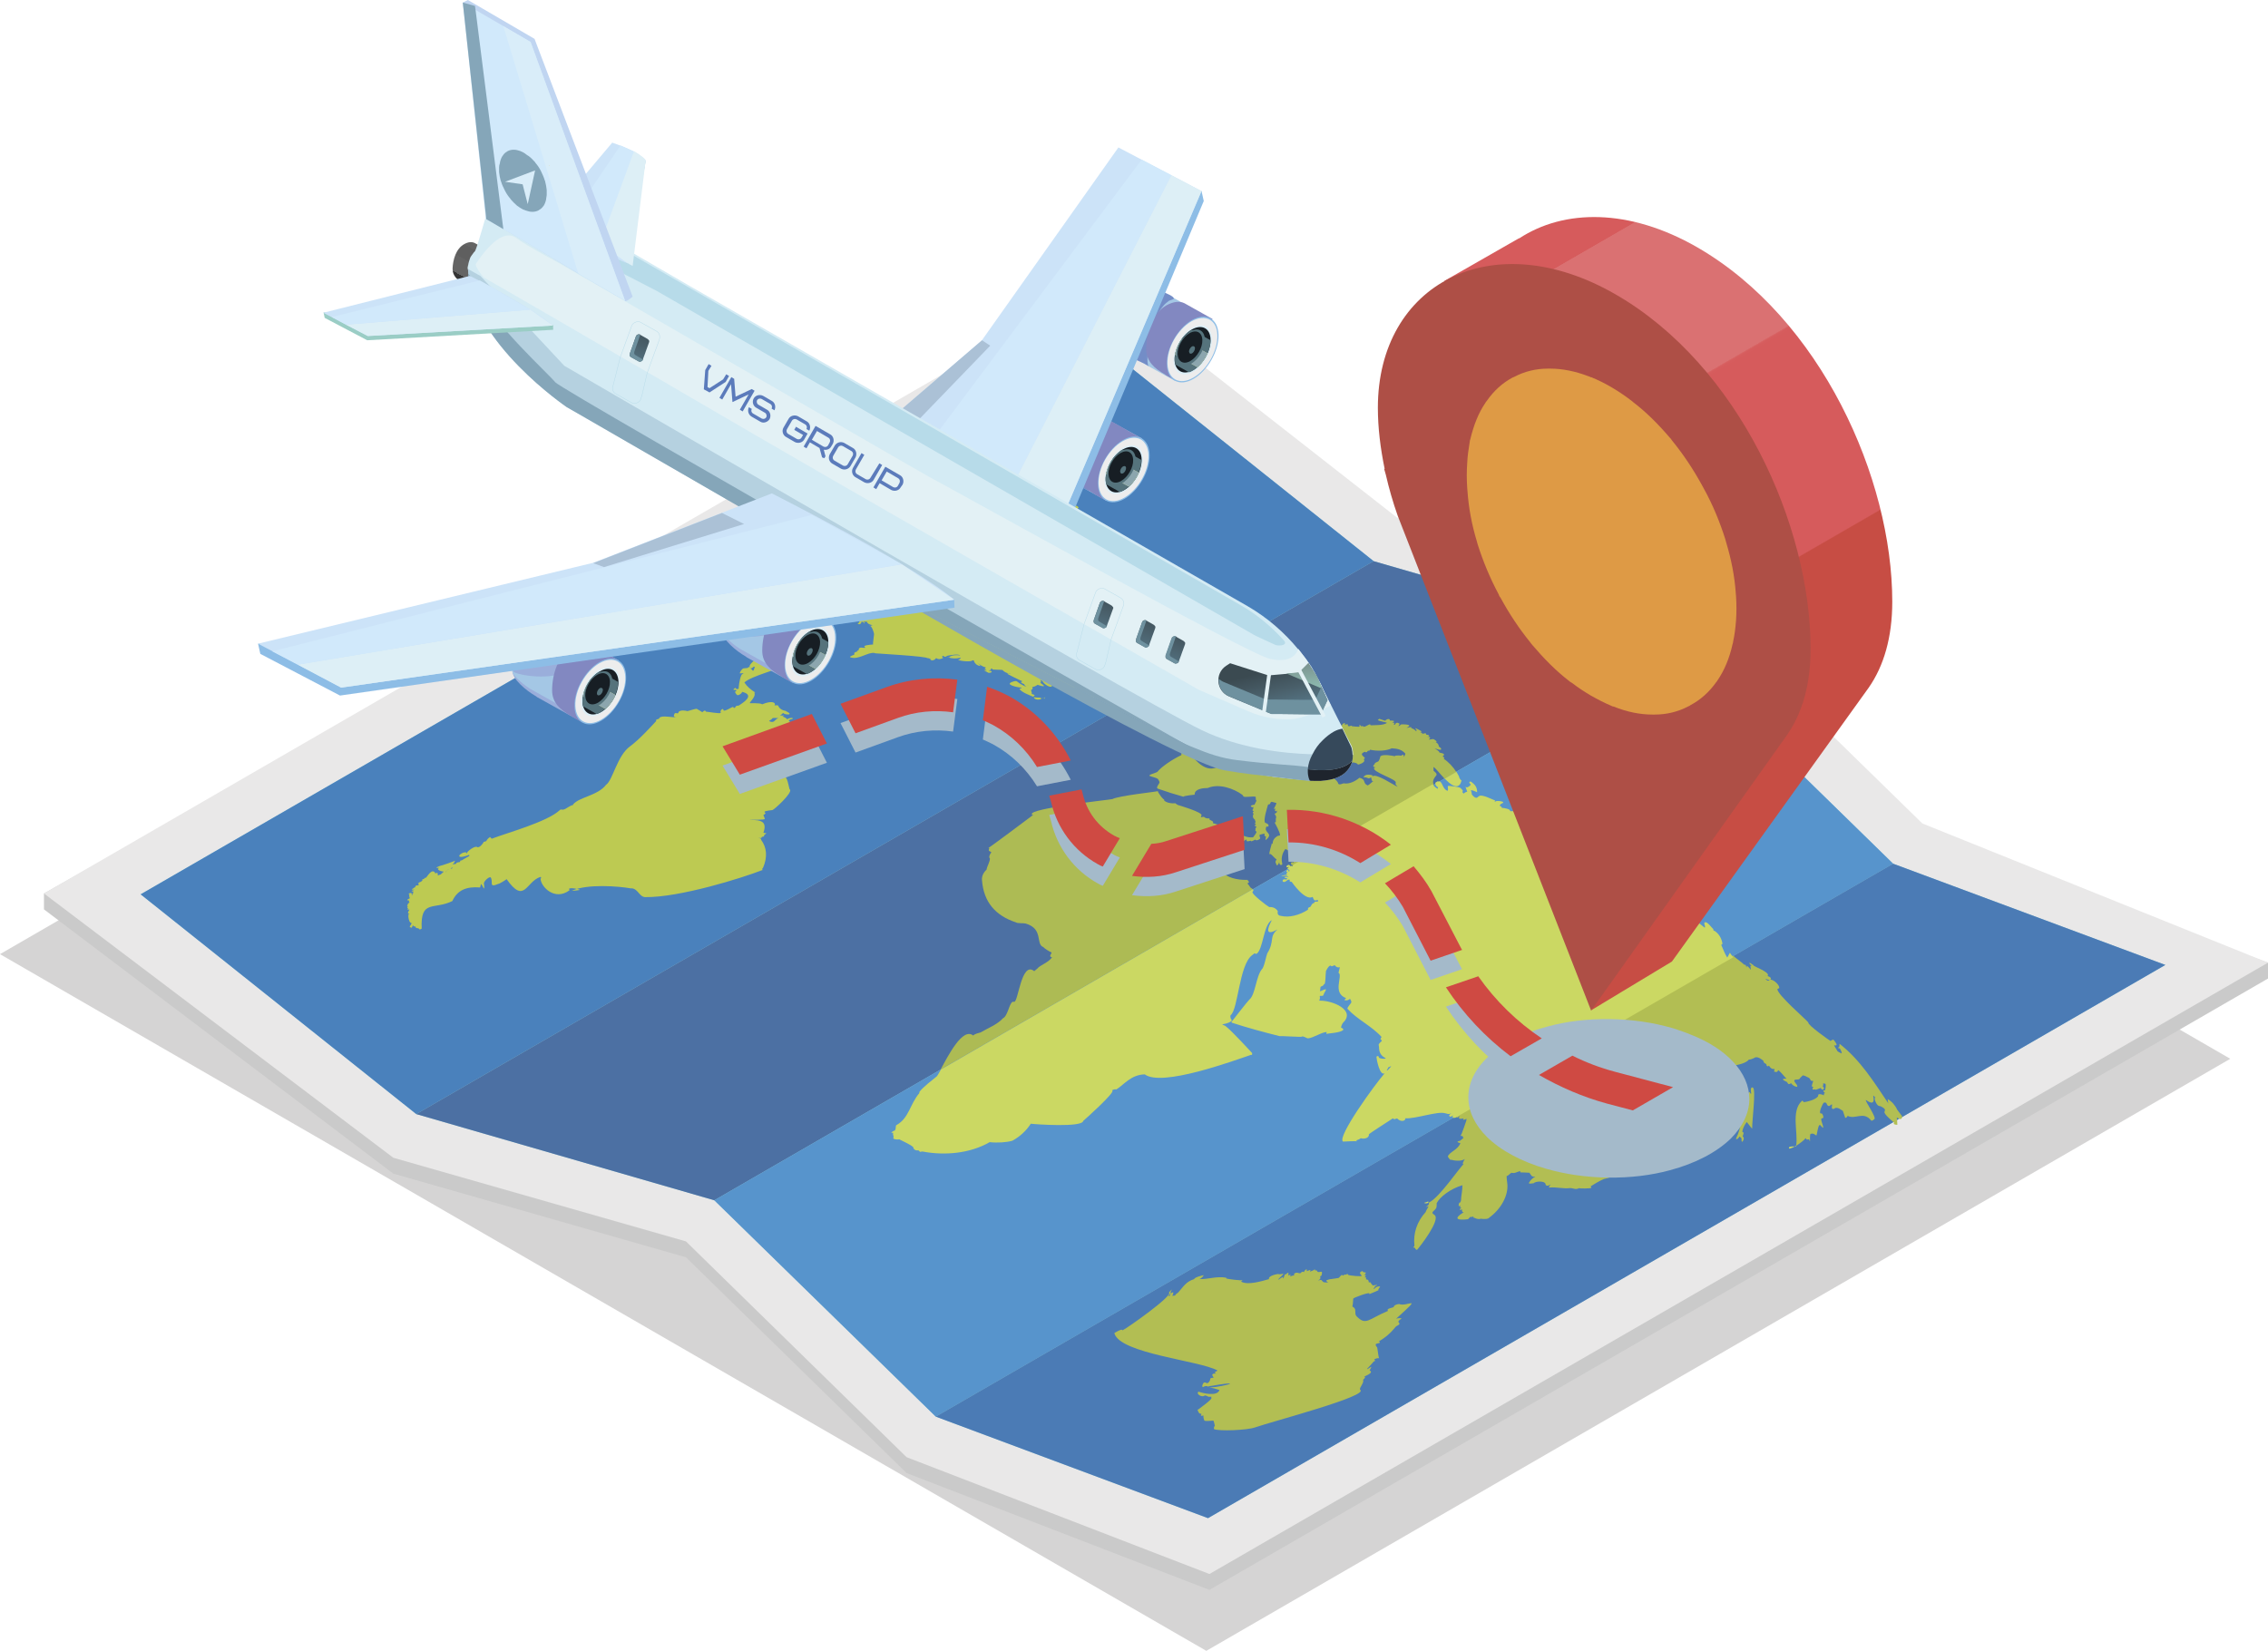
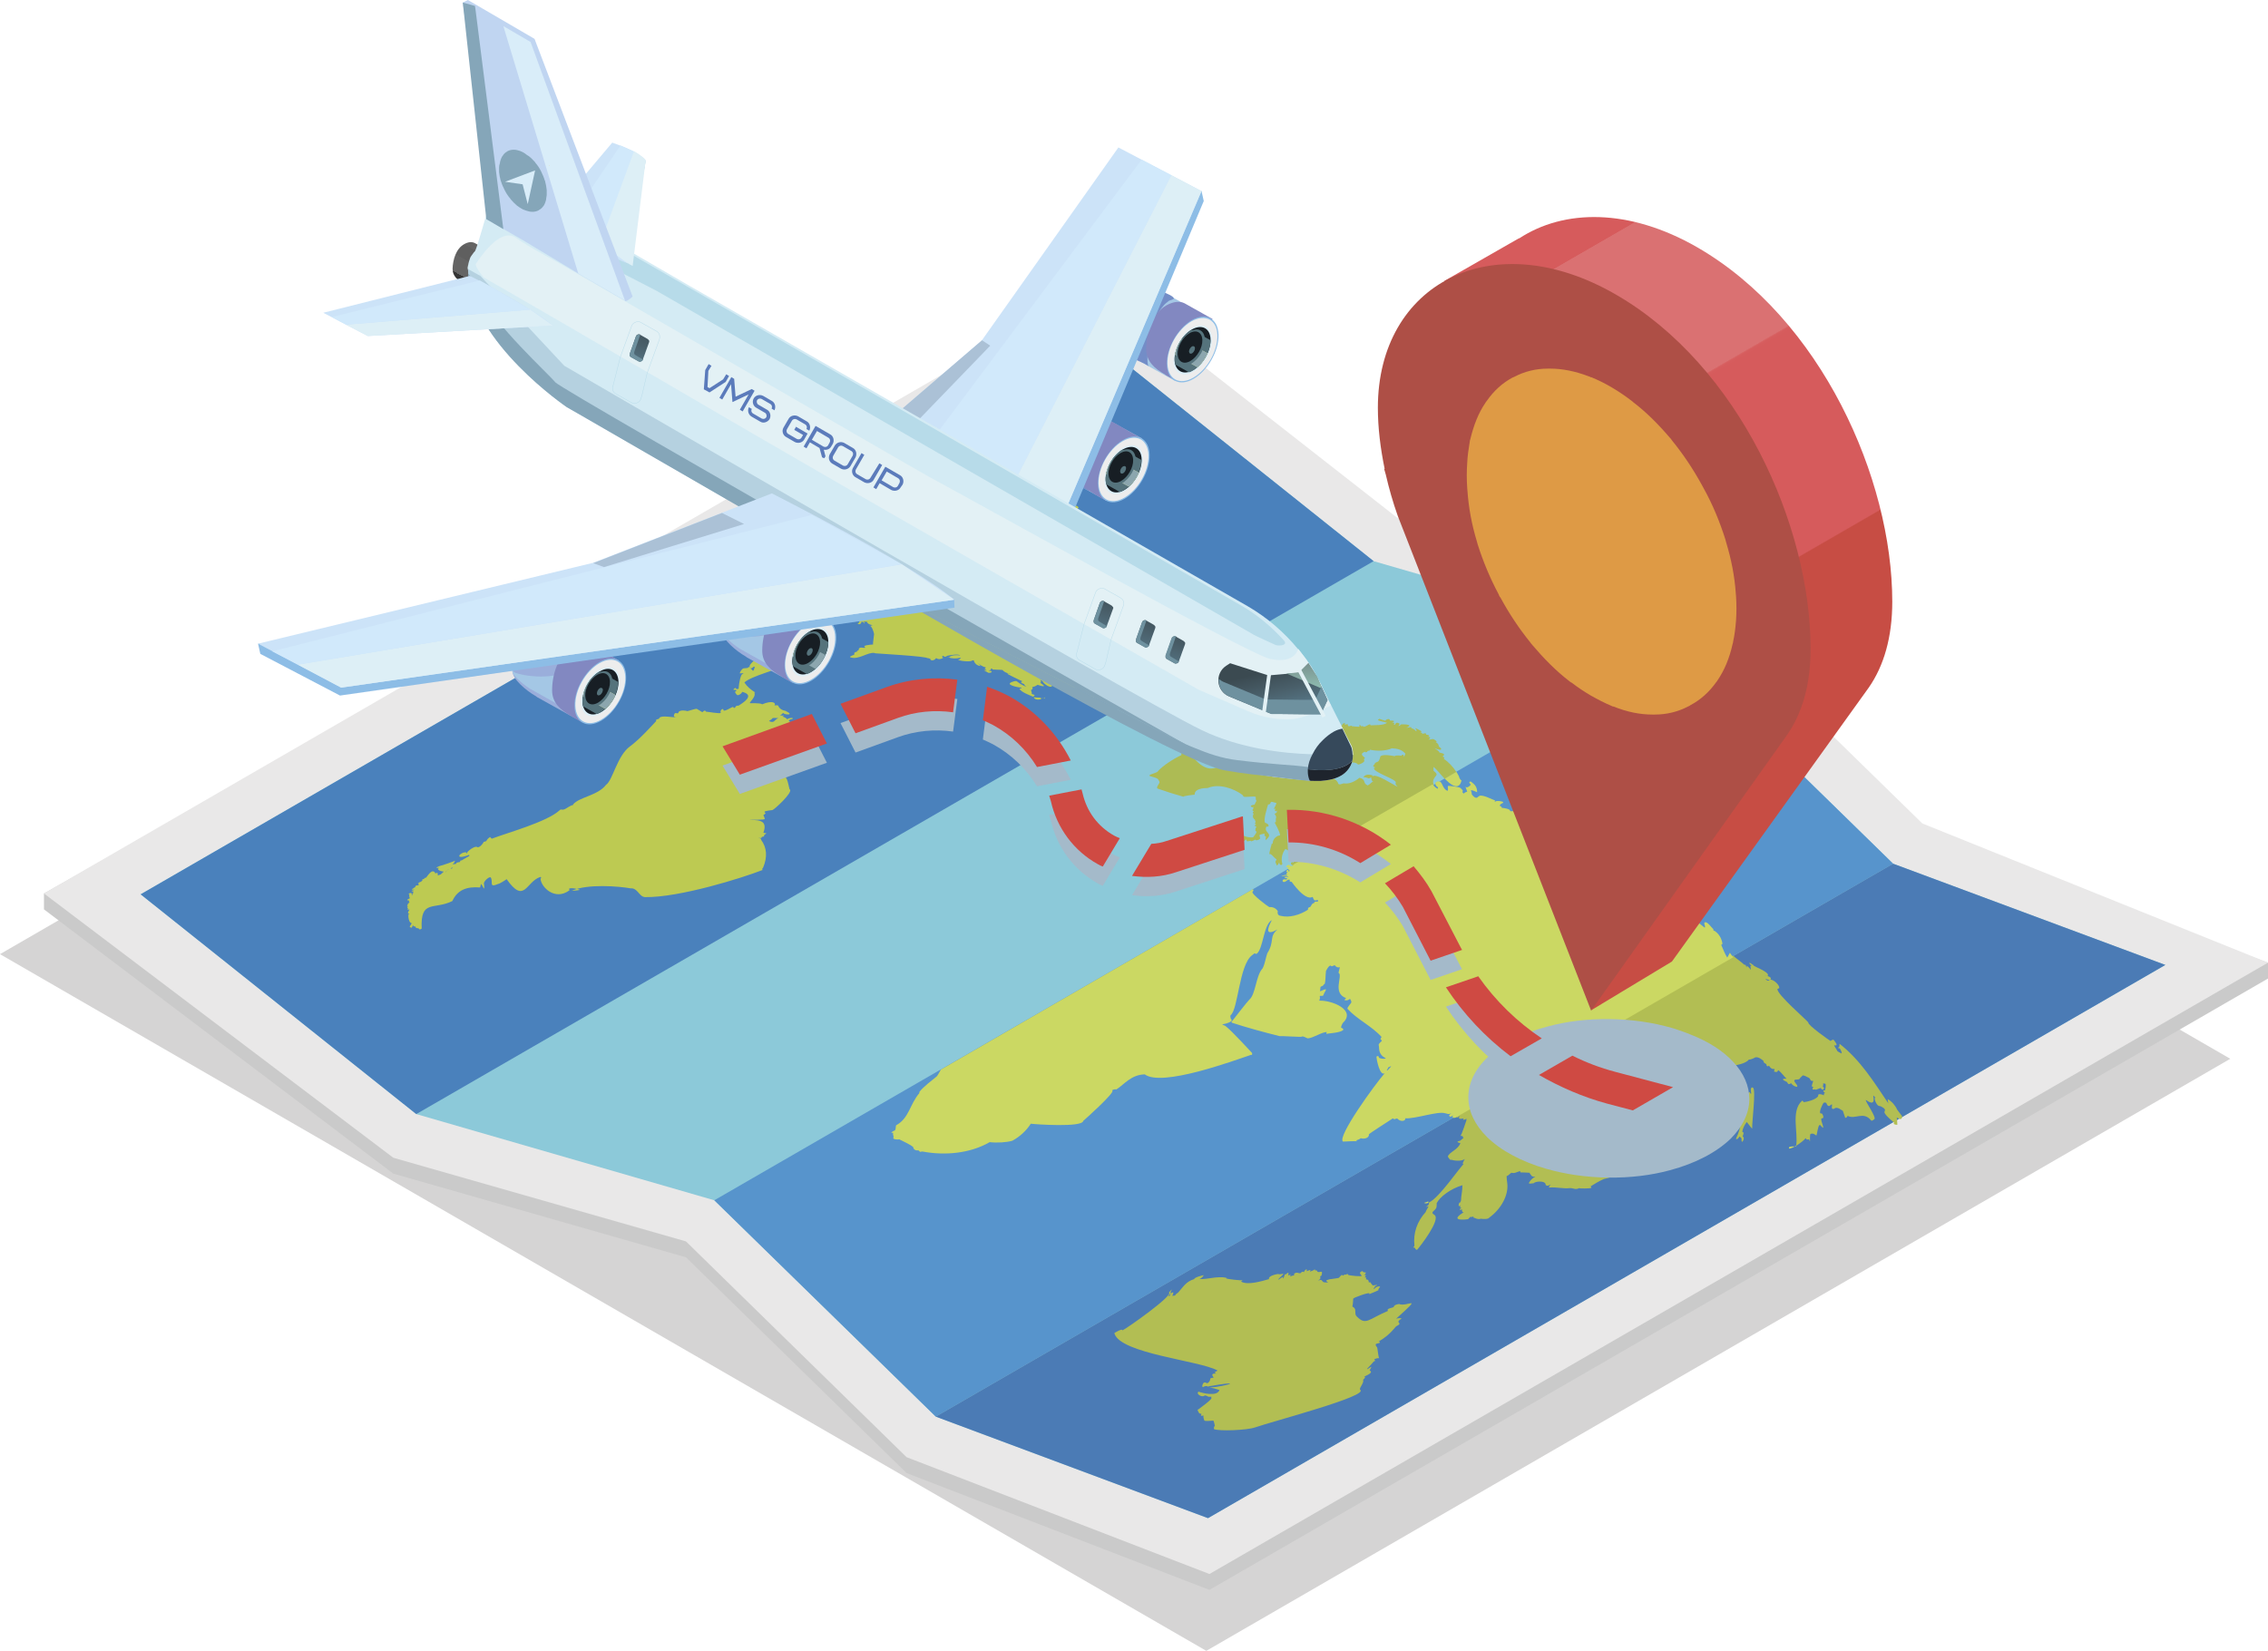
<svg xmlns="http://www.w3.org/2000/svg" id="Слой_1" x="0px" y="0px" viewBox="0 0 799.8 582.2" style="enable-background:new 0 0 799.8 582.2;" xml:space="preserve">
  <style type="text/css"> .st0{fill:#D5D4D4;} .st1{fill:#CACACA;} .st2{fill:#E9E8E8;} .st3{fill:#8CC9D9;} .st4{fill:#4A81BC;} .st5{fill:#4C70A3;} .st6{fill:#5794CC;} .st7{fill:#4B7BB5;} .st8{fill:#BDCA52;} .st9{fill:#B2BE53;} .st10{fill:#CBD863;} .st11{fill:#ADBB54;} .st12{fill:#A4BACA;} .st13{fill-rule:evenodd;clip-rule:evenodd;fill:url(#XMLID_2_);} .st14{fill-rule:evenodd;clip-rule:evenodd;fill:#AE4F46;} .st15{fill:#DE9A45;} .st16{fill:#CF4A43;} .st17{fill:url(#XMLID_3_);} .st18{fill:#A4C7E5;} .st19{fill:#738DC7;} .st20{fill:#8288C1;} .st21{fill:#8DBDE6;} .st22{fill:#EDEDED;} .st23{fill:#DDEFF7;} .st24{fill:#171E24;} .st25{fill:#55737C;} .st26{fill:#D7E49E;} .st27{fill:#8CA6AE;} .st28{fill:#CCE3F8;} .st29{fill:#ABC1D6;} .st30{fill:#D1E9FB;} .st31{fill:#DDEFF6;} .st32{fill:#D4EBF4;} .st33{fill:#B5D1E0;} .st34{fill:#B7DBE9;} .st35{fill:#9ACDC5;} .st36{fill:#E3F1F5;} .st37{fill:#85A6B9;} .st38{fill:#36495B;} .st39{fill:url(#XMLID_4_);} .st40{fill:url(#XMLID_5_);} .st41{fill:#6E919F;} .st42{fill:#1E242D;} .st43{fill:#C0D5F1;} .st44{fill:#D9EDF9;} .st45{fill:#9AAEDB;} .st46{fill:url(#XMLID_6_);} .st47{fill:url(#XMLID_7_);} .st48{fill:url(#XMLID_8_);} .st49{fill:#E8CC80;} .st50{fill:none;stroke:#B7DBE9;stroke-width:0.141;stroke-miterlimit:10;} .st51{fill:url(#XMLID_9_);} .st52{fill:#5B7BBB;} </style>
  <g id="XMLID_15129_">
    <polygon id="XMLID_1628_" class="st0" points="0,336.5 361.1,127.7 786.5,373.4 425.4,582.2 " />
    <polygon id="XMLID_9658_" class="st1" points="319.7,519.5 241.9,443.4 138.7,413.9 15.5,320.7 15.5,315.1 387.4,105.8 492.6,188.1 599.4,219.3 677.9,296 799.8,339.5 799.8,345.1 426.5,560.7 " />
    <polygon id="XMLID_9659_" class="st2" points="319.7,513.9 241.9,437.8 138.7,408.3 15.5,315.1 387.4,100.2 492.6,182.5 599.4,213.7 677.9,290.4 799.8,339.5 426.5,555.1 " />
    <polygon id="XMLID_9660_" class="st3" points="667.6,304.6 589.5,228.3 484.4,197.9 387.2,120.4 49.6,315.4 146.8,392.9 251.9,423.3 330,499.6 426,535.4 763.6,340.3 " />
    <polygon id="XMLID_1627_" class="st4" points="484.4,197.9 387.2,120.4 49.6,315.4 146.8,392.9 " />
-     <polygon id="XMLID_1626_" class="st5" points="484.4,197.9 589.5,228.3 251.9,423.3 146.8,392.9 " />
    <polygon id="XMLID_1665_" class="st6" points="589.5,228.3 251.9,423.3 330,499.6 667.6,304.6 " />
    <polygon id="XMLID_1666_" class="st7" points="667.6,304.6 330,499.6 426,535.4 763.6,340.3 " />
    <path id="XMLID_9661_" class="st8" d="M368.4,246.4c-1.2-0.5-2.6-0.3-3.8-0.5c-0.1-0.1-0.1-0.1-0.2-0.2c0.1-0.2,0.3-0.3,0.5-0.5 c-0.2-0.3-0.8-0.3-1.1-0.5c0.1-0.2,0.1-0.4,0-0.6c-0.1-0.3-0.2-0.5-0.2-0.8c0.1,0,0.3-0.1,0.4-0.2c0.2-0.3,0.2-0.6,0-0.8 c0.7-0.1,1.4-0.4,1.9-0.8c0.5,0.1,1.5,0.6,2.2,0.5c0.3-0.3-1.3-1.1-1.3-1.3c0.1,0,0.1,0,0.2,0l0.1-0.2c0-0.2-0.3-0.6-0.2-0.8 c0.1,0.3,0.5,0.4,0.8,0.5c0,0.7,3,3,3.4,1.5c-2-3.3-8.1-3.6-10-6.4c3.1,0.5,6,1.7,8.2,3.3c3,2.3,6.8,8.3,10.8,3 c1.3-1.7,1.4-4,2.7-5.7c1.1-1.4,2.9-2,4.6-2.6c2-0.7,6.4-3.4,4-6.1c-0.7-0.8-2.1-0.4-3-0.5c-2.5-0.3-2.2,0.5-4,0.9 c-2.6,0.6-3.4,0.7-6.1-0.5c-0.9-0.4-4-2.9-5-1.8c-2.2,0.7-4.8,1-7,0.7c0.4-0.1,0.6-0.3,0.7-0.6c-0.3-0.1-1-0.4-1.4-0.3 c0.2-0.2,0-0.6-0.1-0.7c0.7,0,1.5-0.5,1.3-1.2c0.2,0.1,0.3,0.1,0.5,0.2c0.3-0.1,0.8-0.7,1-1c1.1-0.4,4.6,0.8,5.4,0 c0.6-0.6-1-2.7-1.7-3.1c0.2,0.1,0.5,0.1,0.8,0c0.1,0,0.1-0.1,0.2-0.3c0-0.7-0.2-1.4-0.4-2c0.7-0.3,1.2-0.8,1.4-1.5 c0-1.4-0.7-2.5-1.9-3.3c0.3,0,3.8-0.1,4-0.4c0.1-0.4-0.6-1-0.8-1.1c0.1-0.1,0.1-0.2,0.1-0.2c0.3-0.8,8.1,1.7,8.7,2 c0.3,0.4,1.8,0.6,2.3,1.1c0.2,0.1,0.5,0.1,0.8,0c0.1,0.4,1.7,2.5,2.6,1.5c0.4-0.4-0.3-2.2-0.3-2.6c0.1,0,0.1,0.1,0.2,0.2 c0,1.1,0.2,2,0.7,2.9c0,0.1,0,0.1,0,0.2c0.6,0.2,1.3,0.2,1.9,0.3c0.4,1.7,2.2,2.9,4.5,3.2c0.1-0.1,0.2-0.2,0.2-0.4 c0.8,0.4,1.6,0.9,2.3,1.3c-2.4-0.4-4.9-1-6.9-1.6c0.3,0.2,1.1,0.8,1.1,1.3c0,0.1-0.7,0.6-0.7,0.7c0.6,0.5,2.5,0.9,2.9,1.4 c0.3,0.4,0.5,2.2,0.7,2.4c0.5,0.4,1,0.6,1.7,0.6c0.1-0.7,0.5-1.7,1.1-2c0.7-0.4,1.6-0.3,2.4-0.3c1.6,0.1,3.2,0.2,4.9,0.3 c0.4,0,0.8,0,1.1-0.1c1-0.5,0.6-1.9,0.7-3c0.1-1.8,2.1-3.2,3.8-2.7c0.5-0.7,0.2-1.7-0.4-2.3c-0.6-0.6-1.5-0.7-2.4-0.9 c-1.9-0.4-4.5-1.7-6-0.1c-0.4-0.2-1.7-1.1-2.1-1c-0.2,0.1,0.1,0.6,0.2,0.7c-0.1,0-0.2,0-0.2,0.1c-1.1-0.3-1.9-0.9-2.4-1.8 c-0.2-0.3-1.1,0.1-1.3,0.3c-0.2-0.1-0.3-0.2-0.5-0.4c0.1-0.1,0.1-0.3,0.1-0.4c1.5-0.2,2.9,1.3,1.9-0.7c0.5-0.1,3,2,3.7,2.2 c0.1,0,0.6-0.4,0.5-0.6c-0.3-0.3-0.6-0.5-1-0.7c-0.8-1.1-1.3-2.3-3.4-2.8c-0.4,0.3,0.5,0.9,0.5,1.2c-0.6-0.5-1.2-0.7-2.1-0.6 c-0.1-0.1-0.1-0.3-0.3-0.4c-0.2,0.1-0.3,0.2-0.4,0.3c-1-1.9-2.1-3.6-2.8-5.4c0.3,0.2,0.5,0.3,0.8,0.4c0.1,0,0.4-0.2,0.3-0.4 c-0.1-0.1-0.2-0.2-0.4-0.2c0.1-0.1,0.2-0.2,0.5-0.4c-0.1-0.5-2.4-3.1-3.2-3c-0.1,0.1-0.2,0.1-0.3,0.2c-0.2,0.3-0.2,0.6,0,0.8 c-0.6-0.6-1.5-0.6-2.6-0.2c0-0.1-0.1-0.3-0.1-0.5c0.1,0.1,0.3,0.1,0.5,0.2c0.3-0.2,0.4-0.5,0.5-0.8c0.1,0,0.2-0.1,0.3-0.2 c0.2-0.1-0.1-0.5-0.2-0.5c0.1,0,1.1,0.6,1.1,0.5c0.1,0-4.8-4-4.3-5.4c0.7-0.2,1.3,0.8,1.4,1.3c0.2,0.3-0.4-6.3-2.5-8.3 c0.1,0,0.2,0.1,0.3,0.1c0.3,0.1,1.2,0.5,1.5,0.3c0.5-0.3-2.4-2-2.9-2.2c0.1,0.1,1.9-0.3,2.1-0.4c0.1-0.1,0-0.5,0-0.6 c-0.1-0.2-0.9,0.1-1,0.1c-0.4-0.6-1.3-0.9-1.8-1.4c0.6-1.1-4.1-2.1-3.6-4.1c0.1,0,0.2,0,0.3,0c-0.1-0.5-0.5-0.8-1-0.9 c0-0.2-0.1-1-0.5-0.9c-0.1,0.1-0.1,0.1-0.4,0.2c-0.1-0.3-0.7-1-1.2-1c-0.1,0.1-0.2,0.2-0.2,0.3c-0.2-0.2-1.5-2-0.8-2.4 c0.1,0,0.8,0.1,0.9,0c0.6-0.6-4.5-9.4-5-10.5c0.2,0.1,0.4,0.2,0.6,0.2c0.1,0,0.1-0.1,0.2-0.1c0.7-0.6-2.8-4.3-3.2-5.1 c-0.7-1.7-0.3-2.3-1.9-3.6c-1.5-1.2-4.2-2.4-6.1-1.7c0.7-1.4,1-3.1,0.8-4.7c-2.1,0.1-4.8,0.4-5.5,2.4c-0.3,0.8-0.2,1.7-0.5,2.5 c-0.6,1.4-2.2,2-3.7,2c-0.8,0-1.6-0.2-2.1-0.8c-1.2-1.3-0.2-3.5-0.9-5.1c-1.5,0.1-3.1,0.3-4.3,1.1c-1.3,0.8-2.1,2.6-1.4,3.9 c0.2,0.5,0.6,0.9,1,1.3c1.7,2.2-1.6,10.1,2.6,10c-0.2,0-0.4,0-0.7,0c-0.3,0.5-0.3,0.9-0.2,1.3c-0.5-0.1-1.3,0.1-1.3,0.8 c0,0.1,0.2,0.2,0.3,0.3c-0.3,0-3.4,0-3.6,0.3c0.1,0.2,0.2,0.2,0.5,0.2c-1-0.1-2.2,0-1.6,0.6c-0.5,0-0.7,0.2-1.2,0.3 c-0.7,0-1.5,0.2-2.2,0.6c-0.3,0.4,1.4,0.4,1.3,0.4c-0.1,0-0.2,0.1-0.3,0.2c-0.6,0.7,3.1,0.2,3.6,0.1c0,0-3.3,1-3.8,1.1 c0,0,0.2,0,0.1,0c-0.1,0.2-0.1,0.3-0.1,0.5c-2.1,0-4.3,0.5-6.7,1.5c-0.1,0.1,0,0.2,0.1,0.2c-0.2-0.1-1.1-0.1-1.2,0.4 c-0.1,0.2,0.5,0.4,0.7,0.4c0.1,0.1-0.5,0.3-0.6,0.3c0.2-1-0.2-3-1.9-1.5c-0.9-0.1-0.2,0.3-0.5,0.7c-0.3,0.3-0.6,0.5-1,0.6 c0.2-0.1-1,1.2-1,1.2c0,0.1,0,0.2,0,0.2c-4.2,0.7-13.3-1.2-15.6-0.2c-0.1,0.1-0.3,0.1-0.4,0.1c-0.2-0.1-6.5,0.3-6.3,0.2 c-0.2,0.1-0.3,0.3-0.4,0.5c-0.5,0.4-2.3,0.1-3,0.4c-0.2,0.1-0.6,0.5-0.6,0.6c-0.1-0.3-3.3,1.9-3,1.6c-0.3,0-1.5-0.1-1.6,0.1 c-0.6,1-2.6,1.7-3.7,1.9c0,0.1-0.1,0.4,0,0.5c1,0.8,0,1.2-0.3,2.1c0.1,0.2,0.2,0.4,0.2,0.6c-0.7,1-3.8,2.3-4.9,2.6 c-0.5,0.2-0.7-0.1-1,0.4c-0.2,0-0.5,0-0.7,0c-0.1,0.1-0.1,0.2-0.1,0.4c-2.5,1.5-3,3.3-5.3,1.7c0.2,0,0.8,0,0.9-0.2l0-0.2 c0-0.1-1.1-0.2-1.2,0.1c0,0.1,0,0.2-0.1,0.4c-0.1,0-0.2,0-0.3,0c-0.1,0.6-0.5,0.7-0.9,1.1c0,0-0.2,1.3-0.4,1.2 c0.1,0.2,0.3,0.3,0.5,0.4c0-0.1-1.3,1.7-1.4,1.7c-0.1,0-3.5,0.1-3.1,0.7c-0.1,0.2-0.2,0.3,0,0.7c0,0-0.8,1.8-0.8,1.9 c-0.5,0.2-1.1,0.4-1.6,0.6c1.5,1,2.7,0.5,3.2-1.4c0.6-0.6,2.6-1.2,3.4-1.8c0.3,0.1,1.6,0,1.4-0.7c2.9-2.6,6.2-4.5,9.8-5.4 c0.4,0.5-0.5,0.9,0.4,1.2c-0.1,0-0.6,0.2-0.7,0.3c0,0.2,0.2,0.4,0.4,0.4c-1.4,0.4-2.8,1-4.1,1.7c-0.2-0.1-1.4-0.3-1.7,0.1 c-0.2,0.2,1,0.5,0.7,0.5c-0.5,0.5-1,1-1.4,1.5c-0.3,0.6-0.8,1.1-1.4,1.7c-0.3,0.1-0.5,0.2-0.8,0.4c0,0.1,0.2,0.3,0.3,0.5 c-0.8,0.1-1.5,0.2-2.3,0.4c-0.7,2.2-2.9,4-4.6,5.9c-0.4,0.5-1.7,0.3-2.1,1.2c-0.5,0-1.1,0.1-1.6,0.1c-0.1,0.1-0.2,0.2-0.2,0.3 c-0.2-0.2-0.5-0.3-0.9-0.3c-1.4,0.6-3.3,3-3.3,4.1c0.2,0.5,0.8,1.3,0.6,1.8c0.1-0.3-1.4,5.2-0.8,4.8l-0.2,0.1 c-0.4,0.2,0.1,0.7,0,0.9c-0.6,0.6,0.2,0.7,0,1.3c-0.2,0.1-0.2,0.3-0.2,0.4c6.2,2.3-0.5,4.1,0.8,6.8c0,0,0.3,0.3,0.2,0.4 c-0.2,0-0.3,0.1-0.5,0.2c0.4,1,0.6,2.1,0.7,3.2c-0.1,0.4-0.2,1.2,0,1.6c0.4,0.2,0.8,0.3,1.1,0.5c0,0,0,0.1-0.1,0.2 c-0.5,0.2-4,2.9-3,3.5c-0.2-0.1-0.3-0.1-0.6,0l-0.1,0.2c-0.5,0.2-1,0.1-1.5,0.2c-0.6,0-1.5,1.4-1.4,1.8c0.4,0,0.9-0.1,1.3-0.1 c-0.1,0.2-0.6,0.4-0.7,0.6c-0.8,1.5-1.1,5-1,4.9c-0.5,0.2-1,0.2-1.1-0.3c-0.2,0-0.8,0.5-0.8,0.6c0.2,0.2,0.6,0.1,0.9,0.1 c0,0.1,0.1,0.2,0.2,0.3c-0.1,0.1-0.2,0.2-0.3,0.2c-0.5,0.2,0.3,1.1,0.4,1.2c0.4,0.6,1.9-0.5,1.9-1c3.6,0.9,2.3,2.7-1.3,4.9 c-0.2-0.1-0.5,0-0.8,0.1c-0.2,0.1-0.4,0.9-0.9,0.6c0-0.1-0.1-0.2-0.2-0.3c-0.4,0-3,1.8-3.4,1.2c0-0.1,0-0.2,0-0.3 c-0.3-0.5-1.4,0.5-0.9,1.2c-0.4,0.4-4.5-0.4-5.2-0.4c-0.1-0.1-0.3-0.4-0.4-0.4c-0.3,0-0.8,0.4-0.9,0.6c-0.6-0.4-1.3-0.8-2-1.2 c-0.5-0.1-2.7,0.7-3.3,0.8c-0.5-0.2-2.5-0.5-3.1,0.3c0,0.2-0.1,0.3-0.3,0.5c-0.3-0.1-0.7-0.1-1-0.1c-0.6,0.9-0.5,1.5,0.6,1.4 c-1.3,0.3-5.2-0.8-6.1,0.3c0,0,0,0.2,0,0.2c-0.6,0.4-1.4,0.2-1.1,0.9c-1.6,1.7-5.8,6.4-9.2,8.9c-4.6,3.3-6.1,12-8.5,13.6 c-2.9,3.8-9.5,4.3-11.6,6.9c0,0.1,0,0.1,0,0.2c-1.2,0.2-2.3,1.3-3.3,1.6c-0.6,0.2-1-0.3-1.5,0.3c-4.5,4.1-18.1,7.8-23.9,10 c-0.2-0.2-0.4-0.4-0.6-0.6c-0.6,0.4-1.1,0.9-1.3,1.4c0,0.1-0.9,0.3-0.9,0.3c-0.3,0.6-1.4,2.1-2.3,1.9c-0.5-0.8-3.7,1.4-3.8,2.3 c-0.1-0.1-0.1-0.3-0.1-0.5c-2.2-0.2-4.6,3,1,0.9c0.1,0.1,0.1,0.2,0.1,0.4c-0.3,0.2-2.3,1.2-2.4,1.4c-0.2,0.2-0.8,0.1-0.9,0.4 c0,0.1,0.1,0.2,0.2,0.2c-0.2,0.2-1.4,0.2-1.5,0.5c0,0.1,0,0.1,0.1,0.2c-0.2,0-1.2,0.3-1.4,0.3c0.4-0.4,0.7-0.9,0.9-1.4 c0.1,0.1-4.7,1.8-5.4,1.9c-0.1,0-1.3,0.5-1.2,0.7c0.3,0,0.7,0,1,0c-0.1,0.1-0.3,0.2-0.4,0.2c-0.4,0.7,1.6,1.1,2,1.1 c-0.3,0.3-0.7,0.6-1.1,1c-0.3,0.1-0.7,0.2-1,0.4c0-0.2,0-0.8-0.2-1c-0.2,0-0.5,0.2-0.8,0.3c0-0.1,0.1-0.1,0.1-0.2 c-1.3-2-3,1.7-3.4,1.7c-0.2,0-0.3,0-0.5,0.1c0,0.1,0,0.2,0,0.3c-0.1,0-0.7,0.1-0.7,0.2c-0.1,0.1,0.1,0.2,0.1,0.2 c-0.2,0.4-0.7,0.7-1.2,0.8c-0.1,0.1-0.1,0.1-0.1,0.2l-0.3,0.1c0,0.2,0.2,0.3,0.3,0.4c0,0.2-0.2,0.3-0.4,0.4c-0.7-0.2-0.7,0.2-1,0.7 c-0.3,0-0.4,0.1-0.5,0.3c-0.1,0-0.5,0.2-0.6,0.4c0.3,0.1,0.6,0.1,1,0.1c-0.2,0.1-1,0.3-1.1,0.5c0.2,0.1,0.4,0.1,0.7,0.1 c-0.1,0.1-0.2,0.2,0,0.5c-0.1,0-0.1,0.1-0.2,0.1c-0.2,0.1-0.3,0.1-0.2,0.3c0.1,0.1,0.2,0.1,0.3,0.1c-0.2,0.1-0.4,0.2-0.5,0.3 c0-0.2,0-0.7-0.1-0.7c-0.2-0.1-0.5-0.1-0.8,0.1c-0.1,0-0.2,0.1-0.2,0.2c0,0.1,0.1,0.1,0.2,0.1c0,0.1,0,0.2,0.1,0.3 c-0.3,0.4-0.2,0.7,0.3,0.7c-0.1,0.1-0.3,0.1-0.4,0.3l0.2,0.1c-0.1,0.1-0.3,0.2-0.4,0.2c-1.1,0.6,0,0.6,0.2,0.6 c-0.1,0.2-0.1,0.4-0.1,0.5c0.1,0.1,0.2,0.1,0.3,0.1c-0.2,0.1-1.3,1.1-0.6,0.9c-0.3,0.2-0.4,0.2-0.3,0.3c0.1,0,0.2,0.1,0.3,0 c-0.3,0.1-0.4,0.2-0.3,0.3c0.1,0,0.2,0.1,0.3,0.1c-0.4,0.3-0.4,0.5,0.1,0.5c-0.1,0.1-0.4,0.3-0.4,0.4c0.2,0.1,0.5,0.1,0.8,0.1 c-0.3,0.4-0.6,1-0.5,1.4c0.2,0,0.3,0,0.5,0c-0.1,0.1-0.5,0.4-0.5,0.5c0.1,0,0.2,0.1,0.2,0.1c0,0.1-0.2,0.4-0.1,0.5 c0.1,1.3,0.5,2.2,1.2,2.3c-0.2,0.4-0.4,0.7-0.6,1c-0.1,0-0.2,0.1-0.1,0.2c0.1,0.2,0.2,0.3,0.6,0.4c0.2,0,0.4-0.8,0.5-1 c0,0.4,0.4,0.6,1,0.6c0,0.1-0.1,0.1-0.1,0.2c0.2,0.3,0.6,0.4,1.1,0.4c0.2,0.5,0.6,0.5,1.1,0.1c-0.5-10.4,4.3-6.5,10.8-9.7 c1.8-3.9,5-5.2,9.8-4.8c0.1-0.4,0.2-0.8,0.3-1.2c0.5,0,1.4,3.4,1.1,0.1c-0.5-0.7,1.5-2.7,2.3-2.5c1.1,1.6-0.9,3.9,2.8,2.3 c-0.2,0.3,3.4-1.8,2.8-1.7c6.4,9.1,6.8,1,11.9-0.7c0.1,0,0.2,0,0.3,0.1c0,0.2,0,0.4-0.2,0.5c0.2,3,5.1,7.9,10.2,4.1 c0,0,0.1-0.1,0-0.2c-0.1-0.1-0.1-0.1-0.2-0.3c0.6-0.6,3.4,0.1,3.9,0.3c-0.2,0.2-2.6,0.4-2.9,0.4c5.4-2.6,16.9-1.6,20.7-0.9 c2.6-0.2,3,2.9,5.1,3.1c12.2,0.2,34.5-6.8,41.6-9.6c-0.2-0.1-0.2-0.2-0.3-0.3c0.2-0.2,0.3-0.3,0.4-0.5c1.6-3.8,1.3-7.1-0.7-9.8 c0.1-0.4-0.3-0.6-0.9-0.6c0.1-0.2,1.1,0.3,1.2-0.5c0.5,0.1,0.8-0.1,0.8-0.6c0.2-0.2,0.4-0.3,0.8-0.6c-0.4-0.1-0.7-0.1-1.1-0.2 c1.4-3.9-0.7-4.6-4.8-4.5c0.5-0.2,5.2,0.1,5.3-0.4c0-0.2-0.5-1.3-0.5-1.3c0.1-0.1,0.2-0.2,0.4-0.3c0.2-0.1,0.4-0.3,0.3-0.5 c0,0-0.4-0.3-0.3-0.4c0.1-0.3,2.6-0.6,2.8-0.6c0.8-0.3,7-6,6.2-7.2c-0.1-0.1-0.1-0.1-0.2-0.2c-0.4-1.4-0.6-4.1-2.2-5 c0.2-0.1,0.4-0.1,0.4-0.3c0-0.2,0-0.3,0.1-0.5c0.3-0.2,0.5-0.5,0.6-0.8c0.1-0.7-0.2-0.6-1-0.6c1.8-0.4,2.9-1.3,2.9-2.7 c-0.1-0.6,0.4-1.2-0.3-1.9c0.2-0.2,1.6-0.2,2.1-0.5c0.4-0.3-0.2-1.3-0.3-1.4c0.1-0.1,0.3-0.3,0.3-0.4c-0.1-0.1-0.3-0.2-0.6-0.2 c0.1-0.1,0.5-0.3,0.6-0.3c0.1-0.2,0.2-0.5,0.4-0.7c0.2,0.1,0.3,0.3,0.3,0.5c0,0,1,0.5,0.9,0.5l0.2,0c0.1-0.1,0.2-0.1,0.1-0.3 c-0.7-0.9-1.5-1.8-2.3-2.7c-0.1,0-0.2,0.1-0.4,0.2c-1.2,0.1-2.7-5.1-2.8-5c0.1-0.1,0.1-0.1,0.2-0.1c0.3,0.1,0.6,0.2,0.9,0.1 c0.2-0.1,0.1-0.4,0-0.4c0.3-0.7,0.2-1.3-0.4-1.7c0.4-0.3,0.8-0.5,1.3-0.5c0.7-0.6-1.1-0.5-1.8,0.1c-0.4-0.5-1-0.8-1.7-1 c0.1,0,0.6-0.3,0.6-0.4c-0.5,0.1-1,0.1-1.5,0c0.4-0.1,0.8-0.5,1.1-0.8c0.1,0,0.2,0,0.3,0.1c0,0.4,4.2,0.9,0.6-0.9 c-1.3-0.2-2.3-0.9-2.6-1.9c-0.4-0.1-0.8-0.1-1.3,0c0.2-0.3,0.2-0.5,0.1-0.7c-0.7-1-3.3-0.2-4.4,0.3c-0.8-0.6-4.4-0.3-4.4-0.4 c-0.1-0.4,2.3-2.3,1.6-3.7c0.1,0,0.2,0,0.3-0.1c-1.5-0.9-2.9-2.1-3.8-3.5c2.4-2.3,12.4-4.7,13-5.6c0.1-0.1,0.1-0.2,0.1-0.4 c-0.4-0.2-0.6-0.5-0.6-0.9c0.2-1.7-0.7-4-2.3-5.7c9.8-0.2,19.9-0.8,6.3-4.6c-0.2,0-2.5-0.2-2.6-0.3c-0.9-0.5-2-2.8-3.3-3.6 c0.7-0.9,1.2-1.8,1.8-2.9c0,0.2,2.7-2,2.9-2.2c0.4-0.2,0.7,0.5,1.2-0.1c0-0.2,0.1-0.4,0.3-0.6c2.7-0.8,11.2-1.2,12.7-2.7 c0.2,0.1,1.1,0.2,1.4,0.1c0.1,0.1,0.7,0.2,0.9,0.1c-0.1,0.8,1.7,0.2,1.8,0.4c0.7,1.2,2.1,1.8,3.8,1.5c-0.4,0.7,0,0.9,0.9,0.9 c0.2,0.7,0.4,1.5,0.5,2.3c0.1,0.2,0.7,0.2,1,0.2c-0.3,0.1-0.8,0.5-0.5,0.7c-0.2,0-0.7,0.4-0.6,0.6c0.2,0.3,0.5,0.4,0.9,0.4 c0.1,0,0.1,0.1,0.1,0.1c-0.1,0.2-0.2,0.4-0.2,0.6c0.1,0,0.3,0,0.4,0c0.1,0,0.1,0,0.2,0c0.2-0.1,0.3-0.2,0.5-0.3 c0.1,0.1-0.1,0.9-0.3,1c-0.1,0-0.3,0.1-0.4,0.1c0.6,0.7,1.1,0.4,1.5-0.6c0.2,0.2,0.6,0.3,0.9,0.2c0.1-0.1,0.1-0.2,0-0.3 c0.2,0.2,0.8,0.1,1.1,0.3c0,0.1-0.1,0.2-0.1,0.2c0.5,0.6,1.1,0.7,1.9,0.9c-0.4,0.2-0.9,0.3-1.2,0.2c0.8-0.4,1.7,2.4,1.7,2.8 c0.2-0.4-0.5,3.6-0.3,3.8c-1.2,0.1-4.2,0.3-2.7,1.1c-0.5,0.4-2.4-0.7-2.4,0.9c0.1,0.1,0.2,0.1,0.3,0.1c-0.3-0.1-0.5-0.1-0.9,0.1 c0.1,0.1,0.2,0.1,0.3,0.2c-0.4,0.1-0.8,0.3-1.2,0.5c0,0.2-0.1,0.4,0,0.6c0,0.2-1.8,0.6-1.5,1c2.9,1.1,6.2-1.9,8.6-1.5 c0.1,0,0.1,0.1,0.2,0.1c-1.1,0,19.5,1.1,18.4,1.8l0.1-0.1c0.3,0,0.5,0.1,0.7,0.2l0.2-0.1c0,1.1,1.6,0.8,2.1-0.1 c0.7,0.5,1.5,0.5,2.4,0c0.2-0.2-0.3-0.4-0.3-0.4c0-0.1,0.2-0.4,0.4-0.4c0.4,0.4,0.9,0.5,1.4,0c0.9-0.2,4-0.8,4.6-0.1 c-0.6-0.2-3.3-0.3-3.9,0.7c-1.8-1,0.4,1.1,4.2,0c-0.2,0.1-0.3,0.4-0.4,0.6c-0.2,0-0.4,0.1-0.6,0.2c0.3,0.4,4.6,0.9,5,0.2 c0.2,0,0.4,0,0.5,0c0.2,1,1.1,1.9,2.4,2c-0.3-0.4-0.7-0.8-1.1-1.2c0.8,0.8,1.8,1.4,2.9,1.7c0,0.1,0,0.1,0,0.2 c-0.1,0.1-0.2,0.1-0.4,0.2c0.2,0.3,0.5,0.5,0.8,0.7c-0.1,0.1-0.9-0.2-1-0.2c-0.1,0.1,1.1,0.8,1.4,0.9c0.1,0.2,1,0.1,1.2-0.1 c0.5-0.4-0.6-0.5-1-0.6c0.3-0.1,0.5-0.2,0.8-0.2c0-0.1,0.1-0.2,0-0.3c0-0.2,0.1-0.2,0.2-0.2c0.3-0.1,0.4,0.2,0.4,0.3 c0.1,0.1,3.1,0.1,3.5,0.2c0.7,0.8,1.7,1.2,2.9,1.3c-0.5,0.2-0.7-0.3-1.2,0c-0.1,0.1,4.8,2.5,5.4,2.7c-0.2,0-0.4,0.1-0.6,0.3 c0.4,0.6,2.1,1,2.8,1.2c-0.4,0-1.2-0.5-1.5-0.5c-0.5,0.2,0.9,1.1,0.8,1c-1.1-0.4-2.4-1.1-3.4-1.9c-0.3-0.5-2.1,0.1-2.5,0.5 c-1,0.8,3.4,1.7,4,1.6c0,0.1-0.1,0.2-0.1,0.3c-0.2,0-0.4,0-0.6,0.2c0.8,1.2,3.6,2.2,5,2.8c0.2,1,1.6,1.1,2.6,0.8 c0.1-0.1,0-0.4-0.1-0.5c0.4,0,0.8,0,1.1,0.2c0.3-0.1,0.4-0.3,0.5-0.5L368.4,246.4z M384.8,245.2c0.4,0.2,0.8,0.5,1.3,0.6 c-0.2,0.3-0.1,0.4,0.2,0.4c-0.3-0.2-1.5-0.5-1.7-0.7C384.7,245.4,384.7,245.3,384.8,245.2L384.8,245.2z M402,233.4 c-0.1-0.1-0.2-0.2-0.3-0.3c0.2,0,0.3,0.1,0.5,0.1c0,0.1-0.1,0.2,0,0.3L402,233.4z M412.8,230.7c-0.1-0.1-0.2-0.2-0.3-0.3 c0.2,0,0.4,0.2,0.4,0.4C412.9,230.8,412.8,230.8,412.8,230.7C412.6,230.6,412.8,230.8,412.8,230.7z M415.4,223.3l0,0.2l-0.1,0.1 c0,0,0,0,0,0C415.4,223.5,415.4,223.4,415.4,223.3L415.4,223.3z M401.7,214.1l0.2,0c0,0.1-0.1,0.2-0.2,0.2c-0.2,0-0.3-0.1-0.4-0.1 C401.5,214.2,401.6,214.2,401.7,214.1z M395.7,215.7c0.6,0.9,1.1,1.3,0.5,2.5c-0.2-0.3-0.8-0.6-0.3-1.1c0.2-0.1,0.3-0.2,0.5-0.3 c-0.2-0.3-0.9-0.9-0.8-1.3C395.7,215.7,395.7,215.7,395.7,215.7z M396.3,210.1L396.3,210.1c0.3,0.2,0.5,0.2,0.6,0.5l-0.1,0.1 C396.6,210.6,396.4,210.4,396.3,210.1L396.3,210.1z M393.6,203.8c0.2-0.1,0.4,0.1,0.4,0.2c0,0-0.1,0-0.2,0 C393.7,204,393.7,203.9,393.6,203.8L393.6,203.8z M345.1,157.8c-0.3-0.3-0.8-0.4-0.9-0.9c0.7,0.1,1.1,0.4,1.2,1.1 C345.3,158,345.2,157.9,345.1,157.8C344.9,157.6,345.2,157.9,345.1,157.8z M354.9,153c-0.5-0.2-0.8-0.6-0.9-1.1 C354.6,152.2,354.9,152.5,354.9,153L354.9,153z M341.8,170.5c0.3,0,0.6,0,0.9,0C342.4,170.6,342.1,170.6,341.8,170.5z M157.5,307.4 c-0.1,0.1-0.3,0.1-0.4,0.2c0.1-0.1,0.2-0.2,0.2-0.3l0,0L157.5,307.4L157.5,307.4z M158.3,306.5c-0.3,0.2-0.5,0.4-0.9,0.6 C157.6,306.9,158.7,306.2,158.3,306.5z M159.5,306.2c-0.2,0.1-0.3,0.2-0.6,0.2c0.1-0.1,0.3-0.3,0.4-0.4c0.1,0,0.2,0,0.3,0 C159.7,306,159.6,306.1,159.5,306.2C159.3,306.3,159.6,306.1,159.5,306.2z M271.3,254.2c0.3-0.3,0.8-0.4,1.1-0.9 c0.2-0.2,1.8,0,2.1-0.1c-1.5,0.7-1.4,2-3.3,1.1C271.2,254.3,271.2,254.3,271.3,254.2C271.4,254,271.2,254.3,271.3,254.2z M265.3,235.5c0.2-0.1,0.4-0.3,0.5-0.4c0.1,0,0.3,0.1,0.4,0.1c-0.7,2.3-0.6,1.1-1.6,0.5C264.8,235.7,265.1,235.7,265.3,235.5 C265.6,235.3,265.1,235.6,265.3,235.5z M339.2,173.1c0.4,0,0.8,0,1.1,0c-0.4,0-0.8,0-1.2,0L339.2,173.1z M304.7,219.8 c-0.1-0.2-0.1-0.4-0.1-0.6c0.1,0,0.3,0,0.4,0c-0.1,0.2-0.1,0.5-0.2,0.7L304.7,219.8z" />
    <path id="XMLID_9662_" class="st9" d="M442.6,503.4c6-2.1,40.7-11.2,37-13.3l0-0.1c-0.3-0.5,1.5-2.4,1.1-3.3 c-0.2-0.1,1-0.8,0.6-1.1l-0.2-0.1c2.1-1,3-1.6,1.9-2.2c0.1-0.2,0.7-1.3,0.6-1.3c-0.4,0.2-1,0.6-1.4,0.9c0-0.1,0-0.2,0-0.3 c0,0.1,2.2-2.4,2.3-2.5l0.2,0l0.2-0.2c0-0.2-0.1-0.3-0.3-0.5c0.6-0.3,1.2-0.5,1.8-0.4c-0.3,0.2-0.6-3.7-0.8-3.9 c-0.2-0.1-0.8-1-0.2-1.2c0.4-0.1,0.7-0.2,1.1-0.3l0.1-0.2c0-0.2-0.2-0.3-0.4-0.3c2.2-1.3,3.9-2.7,5.4-4.5l0,0 c0.3-0.4,0.7-0.9,1.2-1.1c1.9-1-0.7-0.9,0.9-2.1c0.2-0.1,0.3-0.2,0.5-0.3l-0.1-0.2c-0.3-0.1-1.5,0-1.8,0.2 c10.1-9.1,3.7-3.8,0.9-5.3c0.1,0,0.1,0.1,0.2,0.1c-0.5,0-1.8,0.3-1.9,1c0,0.3-2.9,0.5-2,1.4l0,0c-7,2.9-7.8,5.4-11.2,1.8 c-0.7-0.9,0-2.1-0.7-2.8c-0.2-0.3-0.5-0.3-0.7-0.6c0.2-0.4,0.3-2.6,0.3-2.6l0.1-0.2c0.1-0.2,4.9-2.1,5.6-1.8c0,0.1,0,0.2,0,0.3 c-0.1,0,3.3-1.3,3.3-1.5l-0.2-0.1c0-0.1,0.8-1.1,0.7-1.1c-0.7-0.1-1.5,0.1-2,0.8c-0.1,0-0.3,0-0.4-0.1c0.2-0.1,0.7-0.5,0.5-0.8l0,0 l0,0c0.2-0.1,0.7-0.2,0.8-0.3l0-0.1c-0.2-0.1-1,0.1-1.3,0.1c0,0.5-1.3-1.3-1-1.1c-0.2,0-0.4,0-0.6,0.1c0-0.7-0.2-1.1-1-1.1 c0-0.2,0.1-0.5,0.1-0.7c-0.2,0-0.4,0-0.5,0c-0.1-0.1,0.5-0.7,0.4-0.8c-0.2,0-0.4,0-0.6,0c0.3-0.3,0.6-0.6,0.5-1 c-0.5,0.1-0.9,0-1.1-0.4c-0.3-0.1-1.1,0.5-0.9,0.7c0.1,0.3,0.3,0.6,0.6,0.9c0.3,0.4-4.2,0-4.8-0.3c0-0.1-0.1-0.2-0.1-0.3 c-0.3,0-0.6,0.1-0.8,0.3l-0.1-0.1c-0.2-0.1-0.7,0.3-0.9,0.4c0-0.1,0-0.2-0.1-0.2c-0.5-0.3-1,0.9-1.4,1c-0.8,0.1-2,0.3-2.6,0.4 c-0.1-0.1-1.5,0.3-1.7,0.5c-0.1,0.2,0.5,0.6,0.7,0.6c-0.4,0.2-1.3,0-1.6,0c-0.8-0.4-0.5-1.3-2-0.5c0.4-0.3,0.7-0.6,0.9-1 c-0.2-0.2-0.2-0.3-0.1-0.6c0.1-0.1,0.3-0.2,0.4-0.2c0.7-2.4-0.6-0.9-1.4-1.4c-0.1-0.1-0.1-0.4-0.2-0.4c-0.2-0.1-0.5-0.1-0.7-0.1 c0-0.1,0-0.2,0-0.3l0,0l0-0.1c-0.5,0.5-1.5,0.7-1.8,0.9c0.7-1.1-0.3-0.4-1.2-0.2c0.1-0.1,0.1-0.3,0.2-0.4l-0.1-0.2 c-0.4-0.2-1,0.8-1,1c-0.1-0.2-0.3-0.2-0.6-0.2c-0.2,0.1-0.4,0.3-0.6,0.5c-0.6,0.2-1.3-0.6-2.2,0.2c-0.1,0.2-0.1,0.4,0,0.6 c-0.4,0-0.9,0.1-1.3,0.4l-0.1-0.1c0.1-0.2,0.1-0.3,0.1-0.5c-0.3,0-0.6,0.1-0.9,0.2c0.4-0.8,0.2-1.4-0.7-0.4l-0.3,0 c-0.3,0.1-0.3,1.2-0.8,1.5c0-0.2,0-0.4,0-0.6c-0.1,0-1.4,0.9-1.7,1.1c0.3-0.8,1.7-1.6,1.9-2.2l0,0c-0.5,0.1-1.5,0.3-1.9,0.1 c-0.3,0-3.6,0.6-3.2,1.8c-2.8,0.8-7.5,2.2-9.8,0.9l0-0.1c0.2-0.1,0.4-0.3,0.5-0.5c-0.1,0.4-5.6-0.4-5.7-0.5c0-0.1-0.1-0.2-0.1-0.3 c-3.4-0.6-6.4,0.6-9.4,0.5c0.6-0.3,1.2-0.8,1.5-1.4c-0.5,0.1-3.2,0.7-3.4,1.4c-2.9,0.9-3.8,2.7-5.6,4.7c-0.3,0.2-0.6,0.5-0.9,0.7 c0,0.1-0.1,0.3-0.3,0.4c-0.3,0-0.6,0.1-0.9,0.1c1.1-2.1-0.7-1.1-0.8-0.2l0,0.1c-0.5,0.2-0.6,0.2-0.6,0.2l0,0 c-0.1-0.2,0.7-0.8,0.9-0.9c-0.1-0.1-0.1-0.3-0.1-0.5c1-1.8-0.1-0.4-0.6,0.1c1.8,1-15,12.8-16.4,13.4l0,0l0-0.2 c-0.5-0.3-2.1,0.7-2.8,1.1l0,0.2c2.2,7.1,29.9,9.5,36.3,13l0,0.1c-0.3,0.2-0.6,0.3-0.9,0.5c0.1,0.3,0.3,0.5,0.5,0.5 c-0.3,0-0.9,0-1.1,0.1c-0.8,0.4,0.3,1.1,0.1,1.4c-1.7,0-0.8,0.6-1.5,1.4c-0.9,1.1-1,0-1.8,0.3c-0.2,0-0.2,0.2-0.3,0.3 c-0.3,0.4-0.5,1.1-0.1,1.3c0.6-0.4,1.3-0.5,1.8-0.2l0.2,0l0-0.1c1.2-0.1,6.8-1.3,7.5-0.9l0,0.1c-8.6,2.3-9.4,0.2-3.7,2.1l0,0.1 c-0.9,2.3-6,1-7.3,0.5c-1.2,0.6,1.1,2.3,2.2,1.3c0.4,0.1,0.9,0.2,1.2,0.5c0.4,0,0.7,0,1.1,0c-0.1,0.1-0.1,0.3,0,0.4 c0.3,0.5-3.9,3.5-4.4,3.9c-0.2,0.1-0.3,0.2-0.5,0.3c0.4,1,0.5,1.4,1.4,1.4c0,0.1-0.3,0.7-0.2,0.7c0.3,0,0.6,0,0.9-0.1 c-0.1,0.6,0.1,1.3,0.3,1.8c0.6,0.3,2.5,0,3.2,0c0.1,0.1,0.5,1.6,0.5,1.8c-0.3,0.4-0.4,0.8-0.3,1.2 C429.9,504.8,439.8,504.4,442.6,503.4C442.8,503.3,442.3,503.5,442.6,503.4z" />
    <g id="XMLID_9663_">
      <path id="XMLID_9664_" class="st10" d="M506.7,275.8c-0.1,0.1,0,0.2-0.1,0.3l0.7-0.4c-0.2,0-0.3,0-0.5,0L506.7,275.8z" />
      <path id="XMLID_9665_" class="st11" d="M408.9,276c-0.1,0.4-1.3,1.7-0.7,2.1c3.1,1.1,6.3,2.1,9.2,2.9c-0.5-0.3,4.1-0.8,3.8-0.7 c0.1-0.1,0.1-0.2,0.1-0.2c0-1.9,3-2.2,4.6-2.2c4-1.7,9.2,0.2,12.2,2.4c0.2,0.2,0.3,0.4,0.4,0.6c0.6,0.4,3.3-0.2,4.3,0.1 c0.1,0.1-0.1,1.1,0.3,1.4c0,0-0.7,1.3-0.7,1.4c-0.3,0-1.4,0.2-1.3,0.5c0.1,0.2,0.2,0.3,0.5,0.4c0.2,0,0.4-0.1,0.5-0.2 c0,0,0,0.1,0,0.1l-0.1,0c0,0-0.1,0.7-0.1,0.8c-0.1,0.1-0.2,0.2-0.3,0.3c0,0,0.6,0.5,0.6,0.5c-0.1,0-0.3,0.1-0.4,0.2 c0,0.3,0.1,0.5,0.3,0.6c-0.5,0.8-0.3,1.6,0.5,2.1l-0.1,0c0.1,0.3,0.2,0.5,0.3,0.8c-0.1,0.2-0.2,0.3-0.3,0.5 c0.2,0.1,0.4,0.3,0.4,0.5c-0.2,0-0.3,0.1-0.5,0.2c-0.1,0.1,0.6,0.4,0.7,0.5c-0.1,0.2-0.2,0.4-0.4,0.5c0.1-0.1,0,0.9,0,0.9 c0.1,0.1,0.3,0.2,0.4,0.3c0.2,0.2-1.1,1.9-1.2,2c-2.1,0.2-4.1-0.6-5.5-2.1c0-0.1,0-0.2,0-0.3c-0.4-0.1-2.1,0.5-1.3,1.1 c0.4,0.5,0.7,1.3,0.9,1.9c0,0,0,0.1,0.1,0.2c-0.1,0.3-0.2,0.5-0.2,0.8c1.2,0.4,2.5,0,3.7-0.9c-0.1,0.3,0,0.5,0.2,0.7 c0.1,0.1,1.1-0.2,1.3-0.2c0,0.1,0.1,0.1,0.1,0.2c0.1,0.1,1.3-0.5,1.5-0.6c0.1,0.1,0.1,0.1,0.2,0.2c0.3,0.2,1.5-0.3,1.5-0.7 c-0.1-0.5-0.3-0.7-0.2-1.2c0.6-0.2,1.2-0.3,1.7-0.4l0.1,0.1c-0.1,0.2-0.1,0.3-0.1,0.5c0.2,0.2,0.2,0.4,0.6,0.5 c-0.2,0.4-0.2,0.8-0.2,1.2c3.2-2.6-0.9-2.4,0.3-4.8c0.2,0,0.4,0.1,0.6,0l0.1-0.1c0.3-0.6-0.6-1.1-1.1-1.2c-0.9-0.6,0.8-5.9,1-6.5 c1,0.1,0.6-0.8,1.2-0.9l0.2,0c0.5,0.1,1.1,0.3,1.5,0.4c0.1,0.2-0.8,2-0.9,2c0.2,0.1,0.4,0.1,0.7-0.1c-0.3,0.3-0.5,1,0.1,1 c0.2-0.1,0.3-0.2,0.4-0.3l0,0c-0.1,0.3-0.2,0.6-0.2,0.8c-0.1,0.1-0.7,0.3-0.7,0.5c0.2,0.2,0.7,1,0.5,1.3c-0.2,0.4,0,1.4-0.1,1.5 c-0.1,0.1-0.2,0.1-0.4,0.2c0,0,2,3.5,1.9,4.5c-0.2,0.1-1,0.2-1,0.3c-1,0.6-1.6,1.5-1.6,2.6l-0.1,0.1l-0.1,0c0-0.1-0.1-0.2-0.1-0.2 c0.1,0-1.1,3.5-0.8,3.8l0.1,0.1c0.1-0.1,0.2-0.1,0.3-0.1c0.8,0.6,1.3,1.4,2.1,1.9c-0.1,0.1-0.5,0.8-0.4,1c0.1,0.2,0.4,1.1,0.5,1.1 c0.4-0.1,0.7-0.8,0.8-1.2c0,0.4,0.2,1.3,0.9,1c0.1,0,0.2-0.2,0.2-0.4c-0.5-1.7-0.1-3.7,1.1-5.2c1.4,0.8,3.2,1.7,5,2.6 c-0.3,0.3-0.5,0.5-0.3,0.7c0.3,0.2,0.9,0.9-0.2,0.8c-0.7-0.4-1.3-0.1-1.7,0.7c-0.2-0.1-0.4-0.2-0.6-0.1l-0.2,0.2 c-0.3,0.5,0.6,1.1,1,0.9c0.2-0.4,0.5-0.6,1-0.5c-0.2,0.2-0.4,0.3-0.5,0.4l48.9-28.2c-0.6-1-0.4-2,0.7-3.3c0.8-0.8-0.9-1.6-0.9-1.9 c0.1-0.4,0-0.7,0-1.2c0.7,0.3,2.3,2.4,4,4.2l4.1-2.4c-1.2-1.9-2.8-3.6-4.5-4.7l0,0c0.1-0.1,0.4-0.2,0.2-0.4 c-0.2-0.2-0.3-0.3-0.6-0.4c1.2-0.9,0.2-1.1-1.1-1.4c0-0.5-1.3-1.2-1.7-1.5c0.2,0.1,2,0.7,2.2,0.5c0.5-0.6-0.7-0.9-0.7-1.2 c-0.2-1.2-1-1.6-2.2-1.3c0.4-0.2,0.9,0,1.3-0.1l0.1-0.1c0.1-0.4-0.8-0.9-1-1c-0.3-0.2-1.3,0.2-1.8,0.1c1.1-0.8,0.3-1-0.7-0.9 c0.2,0,0.4-0.1,0.6-0.1c0.1-0.1,0.3-0.2,0.3-0.3c0-0.3-0.9-0.4-1-0.4c-0.1-0.2-0.2-0.3-0.2-0.5c-0.6,0-1,0.2-1.6,0.3 c0.1-0.1,0.2-0.1,0.3-0.1c0.1-0.1,0.1-0.2,0-0.3c-0.2-0.1-0.5-0.2-0.7-0.3c0.2,0,0.3-0.1,0.5-0.2l0-0.1c-0.6-0.4-1.5-0.8-2.1-1.1 c-0.2,0.1,0.3,0.7,0.4,0.7c-0.1,0.1-0.1,0.3-0.2,0.4c-0.4-0.5-1-0.9-1.7-1.1c0-0.1,0-0.2,0-0.3c-0.2-0.2-1.3,0.2-1.7,0.2 c0.3-0.2,0.6-0.3,0.9-0.6c0.6-0.7-2.6-0.7-2.9-0.6c-0.2,0.3-0.5,0.5-0.9,0.6c0,0,0.6-0.8,0.4-0.9c-0.7-0.5-1.3-0.4-1.6,0.4 c-0.1,0-0.3,0-0.4,0c0.1-0.2,0.2-0.4,0.2-0.6c-0.1,0-0.1,0-0.1-0.1c-0.2-0.1-0.5,0-0.7,0c0.1-0.1,0.7-0.4,0.7-0.5 c0-0.4-1.3-0.2-1.5-0.3c0.2-0.8-1.2-0.6-1.6,0.1c-0.7-0.2-1.4-0.5-2.1-0.7c-0.2,0.1-0.3,0.3-0.5,0.4c-0.1,0.3,2.8,0.8,3.2,1 c-1.1,1-4.5,0.8-5.8,0.9c0-0.1,0-0.2-0.1-0.3c-0.4-0.3-1.9,1.2-2.6,0.7l0,0c0.1,0,0.1-0.1,0.1-0.2l0,0c-0.2,0-0.4,0.1-0.6,0.2 c-0.2-0.3-0.4-0.5-0.7-0.5l-0.1,0.1c0.1,0.1,0.1,0.2,0.2,0.3c-0.1,0.1-0.2,0.2-0.4,0.2c-0.8,0-1.6-0.1-2.4-0.2c0,0,0-0.1,0-0.1 c-0.4-0.3-0.9,0.5-1.4-0.1c0.2-0.7-0.4-0.5-1-0.3c-0.1-0.1,0-0.5,0-0.6c-0.4,0-0.8,0.2-1,0.6l0.1,0.1c-0.2,0.1-0.4,0.1-0.6,0.2 c-0.1-0.2-0.2-0.5-0.3-0.8c-0.2-0.1-0.7,0.3-0.8,0.4c-0.3-0.5-0.8-0.6-1.4-0.4c0-0.1,0-0.2,0-0.3c-0.4,0-0.9-0.1-1.3-0.2 c-0.1,0-1.6,0.6-2.3,1.1c-0.3,0.3-0.5,0.5-0.7,0.9c-0.3,0.1-0.5,0.2-0.7,0.4c-0.1,0.1-0.1,0.2,0,0.3l0,0c-0.4,0-0.7,0.2-0.8,0.6 l0,0.2c-1,0.3-0.2,0.5,0.1,0.5c0,0.1,0,0.3,0.1,0.4c-0.5-0.3-1.3-0.3-1.7,0.5l0,0.1c0.1,0.3,0.8,1.4,0.8,1.7 c-0.1,0.1-0.1,0.2,0,0.3c1.6,0.7,3.3,1,5.1,0.9c0,0.1,0,0.2,0.1,0.3c0.4,0,0.8-0.1,1.2-0.3c-0.2,0.3-0.2,0.3-0.1,0.4 c0,0.1,0.2,0.2,0.3,0.3c-0.3,0.2-0.5,0.5-0.6,0.9c-0.3,0.2-0.5,0.4-0.7,0.7c-0.5,1-0.8,2.1-0.9,3.3c0,0.1-0.8,0.4-0.8,0.3 c-0.3-0.4-0.8-0.4-1.2-0.2c-0.1,0-0.4-0.1-0.4-0.3c0.1,0,0.1,0,0.2-0.1l0-0.1c-0.4-0.3-1.1-0.4-1.6,0.1c-0.1,0.1-0.1,0.3-0.1,0.4 c-0.5,0.3-0.4,0.5,0.1,0.7c0,0.1-0.1,0.2-0.2,0.2c-0.9-0.4-1.5,0.1-0.8,0.7c0.3,0.1,1.6,0.5,1.9,0.2c0.2-0.1-0.1-0.5-0.2-0.6 c0.5,0,0.9,0,1.4-0.1c0.1,0.6,0.7,1.7,1.4,1.6c0.8-0.1,0.9-0.7,1.7-0.4c0,0,0.1-0.1,0.1-0.1c0.9,0.5,1.1,1.2,2.1,1 c0,0.1,0,0.2-0.1,0.3c0.7-0.1,1.9-0.4,2.6-0.9l0-0.1c-0.3-0.1-0.7,0-1,0c1.5-1.4,3.6-2.5,5.4-1.3c0,0.1,0.1,0.2,0.1,0.2 c0.3,0.2,2.5-0.7,2.3-1.4c-0.1-0.2-0.1-0.3-0.1-0.5c0.1-0.1,0.2-0.2,0.3-0.3c0.1-0.5-2.4-1.3,0-2.3c0.1,0.1,0.2,0.2,0.3,0.2 c0.2,0,0.5,0,0.6-0.3l0-0.1c0.2-0.1,0.5-0.2,0.8-0.2c0.1-0.1,0.1-0.2,0.1-0.3c2.7,0.6,5.9,0.4,7.7-0.5c2.1,0.1,3.6,0.5,4.8,1.9 c-0.2,0.4-0.3,0.9-0.5,1.2c0-0.2-0.1-1-0.6-0.8c-0.1,0.1-0.2,0.2-0.3,0.3c-0.7-0.1-1.5-0.1-2.2,0c0,0.1,0,0.1-0.1,0.2 c-1-0.2-4.1-0.8-5.1,0c-0.1,0.4-0.4,1.7-0.9,1.9c-0.2,0.1-1.1,0.4-1.1,0.7l0,0.1c-0.2,0.2-0.4,0.5-0.6,0.7 c0.5,0.7,0.4,0.3,0.9,0.6c-0.2,0-0.3,0-0.5,0.1c-0.9,1.4,7.6,3.9,7.6,5.1c0,0.2,0,0.4-0.1,0.6c0.2,0.4,0.5,0.7,0.8,1 c-1.6-0.7-7.7-4.9-8.9-3.7c0-0.2,0-0.3-0.1-0.4c-1.1-0.3-2.2-0.3-2.8,0.3c-0.1,0.1-0.2,0.2-0.3,0.4c0.6,0,1.2,0.1,1.8,0.4 c0.4,0,0.6-0.2,0.9-0.4c0,0.2,0.3,1.3,0.4,1.4c0.1,0,0.3,0,0.4,0c-0.7,0.4-1.3,1.2-2,1.5c-1.9-0.8-0.4-2.1-2.9-2.7 c-1.7,1.4-3.6,2.2-5.3,2c-0.4-0.3-2.1,1.1-2.3-0.3c-1.1-1.9-3.7-2.5-6.4-3.3l0-0.2c0.1,0,0.1,0,0.2,0.1l0.2-0.1l-0.2-0.4 c0.6-1.4-1-1.4-2.2-1.7c-0.5-0.2-1.1-0.5-1.6-0.8c0.3,0,0.6,0,0.8,0l0.3-0.5c-0.5-0.1-0.8-0.4-1.2-0.9c0.3-0.1,0.5-0.2,0.5-0.4 c0,0,5.4-2.9,5.4-3.3c-1.7-0.9-7.5-1.4-8,2c0,0.2,0.5,0.3,0.7,0.3c-0.2,0.2-0.5,0.2-0.8,0.2c-0.2,0.1,0.1,0.6,0,0.8 c-0.2,0.2-1.4,0.1-1.6-0.2c0.7-1.1-1.6-0.6-1.8-0.8c-0.3-0.3-0.7-0.6-1.1-0.8l0.1-0.1c0-0.6-2.1-0.4-2.4-0.3l-0.1,0.1l0-0.1 c-0.6-0.5-5.5,0.4-7-0.3c0.1,0-5.1,0.7-4.9,0.4l0,0.1l0,0c-0.1,0-1.6-1.1-1.6-1.1c0.1,0,0.2-0.1,0.3-0.1l0-0.2 c-0.1-0.3-0.3-0.6-0.4-0.9c-0.5,0-0.8,0.4-0.9,1c-0.2,0.3-0.7,0.5-1,0.7c-0.4,0.1-1.4-0.7-1.6-0.8l0-0.1l0-0.1 c0.3-0.5-2.4-1.9-2.9-1.7c0,0-0.1,0.1-0.2,0.2c-0.1,0.2-0.1,0.4,0,0.5c-1.2,0.3,0.6,2.5,1.1,2.9c-0.2,0.1-0.5,0.3-0.5,0.5 c0.2,0.1,0.2,0.3,0.2,0.5c-0.3,0.1-0.6,0.3-0.7,0.6c-3.9,5.1-8.1,4.1-12.1-1.1c0.1-0.1,0.1-0.1,0.2-0.2c0.1-0.8-1.7-1.1-2-0.7 c-0.3-0.3-1.8-0.9-2,0c0,0.2,0,0.4,0,0.6c-3,1.4-6.7,3.9-8.2,5.6c-0.2,0.7-2.8,1-3.1,1.6l0,0.1c0.9,0.4,2.3,0.6,3,1.1 C408.5,275,409,275.7,408.9,276z" />
-       <path id="XMLID_9666_" class="st11" d="M441.8,313.6c-0.3-0.3-0.7-0.4-0.9-0.7c0-0.1-1-1.4-1-1.3c0.2-0.2,0.4-0.4,0.6-0.5 c-0.2-0.3-0.4-0.6-0.6-0.8c-7.9,0.2-12.3-3.8-13.5-12.2c-0.5,0.5,1.8-3.2,3.4-4.1c-0.1-0.3,2.5-0.5,2.7-0.9l-0.1-0.1 c-0.4-0.1-0.8-0.2-1.2-0.3l-0.1-0.1c0-0.2,0.1-0.4,0.2-0.6c0.2-0.7-3.4-1.7-3.6-1.7c0,0,0.1-0.1,0.1-0.2c0-0.8-1.1-0.6-1.4-1.3 c0.1,0,0.2-0.1,0.2-0.2c-0.8,0.1-1.5,0-2-0.5c-0.2-0.1-0.9,0.1-1.1,0.1c0-0.2,0.1-0.4,0.1-0.5l0.1-0.1c0.7-1.1-8.3-3.7-8.3-3.7 c-0.3-0.2-0.6-0.3-0.8-0.5l0-0.1c-1.2,0.1-3.5-0.1-4.2-1.2l0.4-0.2c-0.3,0.7-2.5-2.4-2.5-2.9c-0.2,0.2-13.7,1.6-16,2.8 c-0.4,0.2-29.8,3.3-28.4,5.4c0,0.1,0.1,0.1,0.1,0.2c0.2,0,0.4,0,0.6-0.2c-1.4,1.1-15.9,11.9-16,11.8c0,0.1,0.2,0.1,0.3,0.1 c-0.6,1.3,0.2,0.9,0.7,1.5c-0.4,0.4-1.1,1.7-0.5,2.2c-0.1,1.4-1,2.6-1.2,3.9c-1,0.9-1.8,2.3-1.6,3.8c0.6,7.6,4.7,12.4,12,14.8 c0.5,0.4,2.7,0.2,3.4,0.4c6.4,1.9,3.4,7.2,6.2,8.3c0.7,0.7,1.9,1.4,2.9,1.9c0.3,0.2-1.3,1.5,0.2,1.7c-1.4,2-4.2,2.7-5.2,4 c-0.3,0.3-0.8,0.6-1.1,0.9c0,0-0.1,0-0.1-0.1c-4.4-3.3-5.5,10.7-6.9,10.9c-0.2,0-0.4,0-0.6,0c-1.2,0.5-1.7,5-3.4,5.8 c-2.1,2.3-5.2,3.4-7.9,5c-0.7,0.2-2.1,0.5-2.6,1.1c-3.7-3-8.8,7-11.5,12L441.8,313.6z" />
      <path id="XMLID_9667_" class="st10" d="M454.4,306c-0.1,0.1-0.1,0.3-0.1,0.4l1.3-0.8c0,0-0.1,0-0.1,0l0.1-0.1 c-0.1-0.1-0.3-0.1-0.5,0c-0.1-0.2-0.3-0.3-0.5-0.5c-0.4,0-0.8,0.2-1,0.6c0,0.1,0.3,0.3,0.3,0.3c0.2,0,0.5-0.1,0.7-0.2l-0.1,0.3 L454.4,306z" />
      <path id="XMLID_9668_" class="st9" d="M670.5,393.3c-0.1-0.1-1.5-2-1.5-2c-0.6-1.4-1.8-2.8-3.3-3.7c0,0.5,0.1,1,0.2,1.5 c-5.2-7.7-9.8-15.2-17.2-21c0,0.2,0,1.1-0.2,1.2c-0.1,0-0.2,0.1-0.3,0.2l0,0.1c0.1,0.1,0.4,0.1,0.6,0.1c0.1,0.2,0.9,1.6,0.6,1.8 c-0.1,0-1.5-0.7-1.5-0.9c-0.3-0.7-0.9-1.3-1.1-2c0.2,0.1,0.5,0.1,0.7,0.1l0.2-0.4c-0.3-0.6-0.7-1.1-1.1-1.6 c-0.2-0.2-0.9,0.3-1.1,0.4c-0.4-0.2-8.2-5.7-7.8-6.5c-0.7-1-11.1-9.9-10.9-11.8c0.2-0.1,0.4-0.2,0.6-0.3c0.4-0.8-1.8-3.1-3.1-3 l0.2-0.3c0.1-0.5-0.6-0.8-1.2-1c0,0,0.1,0,0.1-0.1c0.9-1.3-5.7-3.5-5-3.7c-0.2-0.1-0.3-0.2-0.5-0.3l-0.1,0.1l0.1-0.1 c-1.4-1.1-1.2-0.3-0.2,0.5l0,0c-0.2,0-0.4,0-0.6,0.1c0.3-0.4,0.3,1.4,0.3,1.3c-0.4-0.5-0.8-1-1.3-1.4c-0.1,0.2-0.2,0.4-0.2,0.6 c-0.1-0.3-0.2-0.6-0.3-0.9c-0.2,0-0.4-0.1-0.7-0.2l0,0c-0.1-0.3-2.4-1.9-3.8-3.1l-98,56.6c0.2,0,0.4,0.1,0.6,0.1 c-0.1,0.1-0.1,0.3,0,0.4c0.3,0.2,0.9-0.5,1.1-0.6c-0.8,1.2,0.1,1.2,1.4,0.9c-0.2,0.2-0.3,0.4-0.2,0.5l0.1,0c0.4,0,0.8-0.2,1.1-0.4 c-0.2,0.2,0,0.5-0.1,0.7c-0.1,0.3-1.5,4.4-1.6,4.5c-0.2,0.6-0.9,1.1,0.3,0.9c-0.1,0.3,0.1,0.5,0.3,0.6l0,0.1 c-0.1,0.1-1.1,0.9-1.2,1c-0.3,0.1-0.6,0.1-0.9,0.3l0,0.2c0.3,0.2,0.7,0.3,1,0.3c-0.7,2.3-3.9,3.2-4.4,4.7 c-0.1,0.2,0.7,1.1,0.8,1.2c0.1,0.1,0.3,0.1,0.4,0c0.4,0.2,3.5,0.8,4.8-0.3c0.1-0.2-1,1.6-0.7,1.8c0.1,0,0.2,0.1,0.3,0 c-1.4,1.1-8.6,11.9-12.3,13.6c0,0.2,0,0.3,0,0.5c0.1,0.2-0.9,1-1.1,1.1c0.3-0.1,0.7-0.2,1-0.3c-0.1,0.3-1.1,1.8-1,2 c-3.1,3.4-4.5,7.5-4,11.9c0,0.4-0.9,0.6,0.2,0.8c0.1,0.4,0.3,0.6,0.7,0.7c1.1-1.2,8.4-10.6,6.2-12.3c-2-1.2,0.6-1.4,0.7-3 c0-0.1,0.1-0.9,0-1.1l0,0c1.1-2.3,5-5.2,9.1-6.4c0,0,0.1,0.1,0,0.2c0,1.2-0.2,2.6-0.4,4c-0.1,0.6,0.1,1.2-0.4,1.9 c-0.1,0-0.1,0-0.2,0c-0.2,0.1-0.4,1.1-0.3,1.2c0.3,0.1,0.5,0,0.8-0.3c-0.2,0.2-0.3,0.4-0.3,0.6c0,0.3,0.3,0.4,0.5,0.4 c-0.2,0.1-0.5,0.3-0.6,0.4c-0.2,0.5,0.6,0.2,0.8,0.1c-0.1,0.5,0,1.1,0.6,1c-3.9,2.4-2.2,2.9,1.3,2.5c0.3,0,0.7-0.5,0.9-0.8 c0.4,0,0.8,0,1.2-0.2c0,0.1,0,0.3,0,0.4c0.1,0.1,0.3,0.1,0.4,0.1c0.5,0.3,1.5,0.6,2.2,0.3c0.5,0.1,2.6,0.3,3-0.4 c3.9-2.8,7-7.8,6.3-12.4c-0.1-0.7-0.2-1.4-0.2-2.2c0.8-0.3,1.1-0.9,1.7-1.2c1.3,0.3,1.8-0.3,3.1-0.6c0,0.2,0,0.3,0.1,0.5 c-0.2-0.1,3.3,0.1,3.2,0.1c0,0.3,0.6,0.8,0.7,1.1c0.1,0.1,0.8,0.4,1,0.3c0.1-0.1,0.2-0.1,0.3,0c-1,0.5-1.7,1.2-2.2,2.1 c-0.4,0.7,1.7,0,1.5,0.3c0.7-0.9,4-1,4.3,0.1c0.1,0.9,0.9,0.8,1.9,0.2c-0.2,0.1-0.7,0.9-0.7,1l0.1,0.1l0.1,0 c2.7-0.2,4.8,0.5,7.3,0.2c1.2,0,1.9,0.7,3.2,0c-0.1,0.2,4,0.2,4.3-0.1c0-0.2-0.1-0.3-0.3-0.5c1.4-0.9,3.1-1.9,4.7-2.6 c0.7-0.2,5.1-1,5.4-2.5c-0.3-0.2-0.7-0.2-1.1,0.1c-0.3-0.2,0.2-1.1-0.2-1.4c-0.3-0.1-0.8-0.1-1-0.2l0-0.2c0,0,2.2,0.3,2.2,0.3 c0.4-0.3,0.6-0.7,0.5-1.1c0.5,0,1.2-0.3,1.1-1c-0.1-0.5-0.3-0.7-0.1-1.2c-0.1-0.3-0.3-0.7-0.5-1c-0.1-2.2,1.6-3.4,0.5-5.8 c0.1-0.3,5.1-1.4,5.7-1c0.3,0.6,1.6,0.9,1.8-0.2c0-0.3-5.3-6.3-3.9-5.3c-1.6-0.5-1.9-1.5-0.5-2.6c1.6,1.1,4.8-1,6-0.1 c0.2,0.4,0.5,0.7,1,0.7c0.5,0.8-0.7,1.4-1.3,1.4c-0.2-0.1-1.1,0.3-0.9,0.8c0.1,0.1,0.2,0.3,0.2,0.4c-0.2,0.7-0.8,0.1-1.2,0.3 c-0.2,0.1-0.1,0.4,0,0.5c3.3,2.4,5.6-1.2,5.2,3.8c-0.5,0.1-1,0.3-1.3,0.8c-0.1,0.1,0.4,0.4,0.5,0.5c-0.1,0-0.4,0.1-0.4,0.2 c0.1,0.3,0.1,0.6,0.2,0.8c0.2,0,0.4,0,0.6-0.1l-0.1,0.1c0.2,0.4,0.6,0.5,1,0.5c-0.1,0.1-0.2,0.3-0.3,0.5c0.2,0.6,0.9,0.8-0.2,1.1 c-0.2-0.1-0.8-0.1-0.9,0.2c0.1,0.3,0.2,0.5,0.4,0.7c-0.2,0.2-0.8,1-0.7,1.3c0.1,0.1,0.1,0.1,0.1,0.2c-1.2,0.6-2.2,1.4-3,2.5 c-0.1,0.3,1,0.3,0.9,0.3c0.3,0.5,0.6,0.2,1.1,0.1c-0.1,0.1-0.1,0.3-0.1,0.5c0.3,0,0.5-0.2,0.9-0.3c0,0.1,0,0.2,0,0.3 c0.3,0,0.5,0,0.8,0c1.3,5,6.8-10.6,4.7-9.8c1.3-0.2,5.5-2.3,6-2.3c0,0.1,0,0.2,0,0.2c0.8-0.1,1.7-0.3,2.5-0.6c0,0.8,0.4,1.5,1,1.8 c9.7,0,11.7-5.3,17.3-11.7c1.9,2.1-1.6,5.6-1.7,7.5c-0.1,1.9-0.6,3.7-1.5,5.5l0,0c-0.1,0.2-0.1,0.4,0,0.5c0.5-0.1,0.9-0.5,1.1-1 c0.3,0.2,0.5,0.4,0.7,0.6c0.1,0.3,0,1,0.1,1.1c0,0.1,0.1,0.1,0.2,0.2c0.4-0.4,0.8-1.3,0.3-1.8l-0.2-0.1c0.1-0.1,0.5-1.3,0.3-1.4 c-0.1-0.1-0.3-0.2-0.4-0.3c0.2-1.2,0.8-2.4,1.6-3.4c0.4,0.5,2,2.6,1.9,2.3c-0.1-2.3,1.4-13.6,0.3-14.4c-0.1-0.1-0.3-0.1-0.4-0.1 c-0.6,0.2-0.3,1.8-0.2,2.2c-0.1,0-0.3-0.1-0.4-0.1c0-0.1-0.1-0.3-0.1-0.4c-0.2-0.2-0.7,0.4-0.7,0.5c0.1,0.7-0.2,1.5-0.8,2 c0-0.3,0.4-1.8,0.2-1.9l-0.2-0.1c0.4-1,0.2-2.4-0.4-3.4c0,0-0.3-1-0.3-1c-0.8,0-1.3-0.3-1.7-0.8c-0.2,0.2-0.3,0.3-0.4,0.6 c-0.3,0.8-1.1-0.1-1.2-0.3c0.1,0,0.3-0.1,0.3-0.3c-0.1-0.4-0.5-0.6-1.1-0.6c0-0.1,0-0.2,0.2-0.3c0.4,0.5,0.9,0.5,1.5,0 c0.1-0.1,0.2-0.2,0-0.3c-0.1-0.1-0.2-0.1-0.3-0.1c0.3-0.1,0.5-0.2,0.6-0.5c0-0.2,0-1-0.3-1.2c-0.2-0.1-0.4-0.1-0.6,0l-0.2,0.2 c-0.2,0.7,0.2,0.9-0.1,1.5l-0.3-0.1c-0.1-0.3-0.1-0.5,0.1-0.8c-0.1-0.1-0.2-0.2-0.3-0.3c0.1-0.1,0.6-0.4,0.5-0.6 c-0.3-0.6-0.9-0.1-0.8,0.4c-0.5-0.4-1.1-1-1.7-1.6c0.4,0,0.9,0.1,1.3,0c0.1-0.1,0.2-0.2,0.3-0.3c1.5-0.2,5-0.8,6-2.2l0,0 c0.7,0,1.6-0.4,2.3-0.8c1-0.3,2.5,0.8,3,1.4l-0.1,0.1c-0.1,0.3,0.8,0.8,1,0.9c0,0.5,0.3,1.1,0.9,0.5c0.5,0.8,1,1.3,1.9,1.2 l0.1,0.1c0,0.1-0.2,0.8-0.2,0.8c0.3,0.1,0.9,0.3,1.2,0c0.1-0.1,0.2-0.3,0.2-0.4c0.1-0.1,0.1-0.1,0.2,0c1,0.7,2,2.2,2.8,2.9 c-2.2,0-1.1,0.6,0.2,1.2c0.1,0.3,0.3,0.5,0.5,0.7c0.2,0.1,0.7-0.1,0.9-0.3c0.5,0.7,1.2,1.2,2.1,1.3c0.7-0.5-1.7-2-0.7-2.5 c0.1-0.1,1.4,0,1.6-0.3c0.3-0.5,0.7-0.8,1.1-1.2c0.5-0.2,1.8,0.7,2.2,0.8c0.8,0.6,0.3,1.2,1.5,1.1l0,0c0.1,0.2-0.6,1.5-0.4,2 c0.2,0.1,0.3,0.1,0.5,0.2c-0.6,0.7-0.4,1,0.6,0.8l0.1,0.1c0.2,0.1,1.7-0.6,1.9-0.6c0.1,0.3,0.4,0.6,0.7,0.6l0.2-0.1 c0.1-0.1,0.3-0.4,0.2-0.6c-0.1-0.1-0.3-0.3-0.4-0.5c0.2-0.3,0.2-0.7,0.1-1c0.3,0,0.6,0,0.9,0.2c0.1,0.7,0,1.4-0.2,2.1 c0.2,0.5-1.3-0.3-0.3,0.8c0.1,0.1,0.2,0.2,0.3,0.3c-0.2,0-0.3,0.1-0.4,0.3c0,0.2,0,0.3,0,0.5c-0.3-0.2-1.7-0.7-2-0.2 c0,0.2,0,0.4-0.1,0.6c-1,1.2-3.8,1.9-5,2c-0.1-0.1-0.4-0.6-0.6-0.5l-0.1,0.1c-3.9,3.6-1.2,11.2-2,15.8c1.4-0.9,3-2.1,3.3-2.7 c0.2,0.1,0.3,0.2,0.3,0.4c0.2,0.1,0.7,0.1,1,0c0,0.3,0.1,0.5,0.3,0.7c0-0.1-0.1-2.5,0.2-2.6c1-0.3,1.3,0.1,1.9,0.5l0.2,0 c0.2-0.6,0.5-3.2,1-3.6c0,0,0.2-0.1,0.3,0c2.5,2.9-0.3-2,0.5-2.4c0.1,0,0.2,0,0.3,0c0.7-0.2,0-1.5-0.2-1.7c-0.2,0-0.5,0-0.6-0.1 c-0.4-0.6,0.8-3.2,1.2-3.7c1.4-0.3,0.8,0.6,1.6,1.1c0.3,0.1,0.5,0.1,0.8-0.2c0-0.1,0.1-0.1,0.1-0.2c0.2,0,0.3,0,0.5-0.1 c0,0.4-0.4,1.7,0.4,1.6c0.3,0,0.7-0.4,1-0.4c0.5,0,1.2,0.2,1.6,0.6l0,0c0.3,0.1,0.5,0.3,0.8,0.5c0.3,0.8,0.5,1.6,0.8,2.4 c0.2,0.2,0.8-0.4,0.8-0.5l0-0.2c2.8,1.5,5.6-1.8,8.4,1.7c0.2,0.2,0.9-0.3,1.1-0.5c0.8-0.6-3.2-6.2-3-6.7l0-0.1 c2,1.5,3.2,1.4,2.6-1.4c0.2-0.1,0.3-0.1,0.3,0c0,0.1,0,0.2,0.1,0.4c0.1,0,0.3,0,0.4,0c-0.1,0.1-0.3,0.4-0.3,0.6 c0.1,0.7,0.8,2.7,1.9,2.6c0.2,0,2.1,0.9,1.7,1.6c-0.1,0.2-0.2,0.5-0.1,0.8c0.7,1.3,2.4,2.5,3.4,3.5c-0.1,0.1-0.2,0.2-0.1,0.4 c0.3,0.2,0.7,0.3,1.2,0.3c0-0.8-0.1-1.7-0.2-2.5c0.9,0.1,0.5,0.6,1.6,0.4C670.8,394.2,670.9,393.5,670.5,393.3z M567.5,414.8 c0.1-0.1,0.2-0.2,0.4-0.2l0.2,0C567.9,414.8,567.7,414.8,567.5,414.8z M622.3,343.9L622.3,343.9c0.3,0,0.5,0.2,0.7,0.3 C622.7,344,622.4,343.9,622.3,343.9z M624,345.7c-0.5,0.4-1.2-0.1-1.4-0.5c0.4,0.1,1,0.4,1.5,0.5L624,345.7z" />
      <path id="XMLID_9673_" class="st10" d="M633.4,404.3c0-0.1,0-0.2,0-0.3c-0.2,0.1-0.3,0.2-0.5,0.3 C633.1,404.3,633.3,404.3,633.4,404.3z" />
      <path id="XMLID_9674_" class="st10" d="M502.2,424.2c0.4,0.3,0.9,0.2,1.5,0c0-0.2,0-0.3,0-0.5 C503.2,423.9,502.7,424.1,502.2,424.2z" />
      <path id="XMLID_9675_" class="st10" d="M630.9,404.7c-0.3,0.7,0.8,0.3,2.1-0.4c-0.7,0-1.5,0-2,0.2L630.9,404.7z" />
    </g>
    <g id="XMLID_9676_">
      <path id="XMLID_9677_" class="st10" d="M610.1,336c-0.2,0.1-0.7,1.3-1,1.7c-0.9-1.4-1.4-2.9-2-4.2c0-0.1-0.1-0.2-0.1-0.3 c0.2-0.1,0.5-0.3,0.4-0.5c-0.3-1.9-1.4-3.6-2.9-4.5l-0.1,0.1c-0.2-0.2-0.2-0.4-0.2-0.6c-0.5-0.4-2.2-2.9-3-2.4 c-0.5,0.2,0.1,1.2,0.1,1.4c-0.1,0.2-0.1,0.3-0.1,0.5c-1.3-1.1-3.6-2.6-4.4-4.3c0.1,0,0.3-0.1,0.3-0.2c0.1-0.4-4.7-4.3-5.4-3.9 l-0.1,0.1c0-0.1,0.1-0.7,0.2-0.6c-0.1-0.2-0.2-0.8-0.4-1l-0.2,0c-0.1,0.1-0.2,0.2-0.3,0.3c-0.5-0.1-1.2-0.7-1.2-1.3 c0.4,0.2,1.5,1.1,2,0.6l0.1-0.2c-0.2-0.9-1.2-1.3-2-1.3c0,0.2,0,0.4,0.1,0.5c-0.5-0.2-1.8-1.1-2.3-0.7c-0.1,0.1-0.1,0.1,0,0.2 c0.1,0.4,0.6,0.6,0.9,0.7c-0.9,0.4-3-1.6-3.9-1.9c-0.3,0.1-0.6,0.1-0.9,0.2c-0.2-0.3,0.2-0.6,0.7-0.4c0.9,0.2,2.1,0.2,2.9,0.5 c0.3,0.1,0.5,0.4,0.9,0.2l0.1-0.1c0.7,0.1,1.4,0.3,2.1,0.5c0.4,0.2,0.9,0.2,1.4,0c0.3-0.7,0-1-0.3-1.6l0,0 c0.1-0.1-0.1-1.4-0.2-1.4l0,0c-0.2,0.1-0.3,0.2-0.3,0.4c-0.4-0.6-3.7-5.1-4.6-4.3c-0.1,0.1-0.1,0.1-0.2,0.2 c-0.2-0.4-0.8-0.6-1.2-0.8c0.3,0,0.5,0,0.8-0.1l0.1-0.2c0.1-1-1.5-1.2-1.7-2c0.6,0.2,0.8,0.2,0.9,0.1c0,0,0.1-0.1,0-0.2 c-0.7-1.3-2.5-2.2-3.7-2.7c-0.2-0.1-1.5,0.2-1.6,0.4c-0.1,0.1,0.1,0.4,0.1,0.5c-0.8-0.9-2-1.2-3.2-1.1c-0.2-0.4-0.5-0.6-0.9-0.7 l0-0.1c0.2,0,0.6,0,0.6-0.1c0.2-0.3-2.5-1.5-2.6-1.5c-0.1-0.2-0.1-0.4-0.1-0.5l0,0.1c0,0,0,0,0-0.1c-3.5-1.7-10.1-5.7-7.5-0.9 c-1.3-0.7-5.8-4-6.9-3.3l-0.1,0.2c0.2,0.2,0.3,0.4,0.5,0.6c0.3,1.4,0.1,2.4,1.3,3.6l0,0c-1.1,0.1-3-3.4-3.8-4.4 c0.2,0,1.1,0.6,1.2,0.6c-0.4-1-1.6-1.4-3.2-1.1c0.3,0.3,0.6,0.5,0.9,0.6c-0.1,0-0.2,0.1-0.2,0.2c0.3,0.2,0.6,0.4,0.8,0.7 c-0.7-0.2-1.5-1.7-2.3-1.3c0.1,0.7,0.4,1.3,0.9,1.9c-0.7-0.5-1.6-0.8-1.8-1.6c0.1,0,0.2,0,0.3-0.1c0.1-0.2,0.1-0.5,0-0.7 c0.5-1.5,1.1-3,0.1-0.9c-0.9-0.4-1.8-0.4-2.7-0.1c0.6-0.8-0.3,5.3-0.9,4.8c1,0.4,1.9,0.9,2.6,1.7c-0.8-0.4-1.5-0.7-2.3-0.9 c-0.2,0.1-0.6,1.2-0.5,1.4c0.1,0.1,0.3,0.2,0.4,0.2c-0.2-0.2-1.7,1-1.9,1c-0.7-0.3-1.5-0.3-2.3,0c-0.7-0.8-1.5-1.6-2.2-2.3 c0.4,0.3,5.6,1.5,4.9-0.1c0,0,0-0.1-0.1-0.1c0.2,0,0.8,0,0.9-0.1l0-0.2c-0.4-0.8-0.9-3,0.1-3.8l0,0c1.5-1.1,0.1-1.2,0.3-2.5 c2.7-0.2,1-2.5,0.1-3.5c0.5,0.2,0.7,0.2,0.8,0.2l0.1,0c-0.1-0.4-1.1-2.3-1.8-1.5c-0.1,0.1-0.2,0.4-0.3,0.5l-0.2-0.1 c0-0.1-0.1-0.1-0.1-0.2c0.2,0.1-3.9,1.3-4.4,1.3c-0.3,0.2,0.2,0.9,0.3,1c-0.3,0.4-0.4,0.8-0.1,1.2c-0.2-0.2-0.5-0.3-0.9-0.3 c-0.1,0-0.2,0.1-0.3,0.2c-0.3,0.5,0.1,0.7,0.4,0.9l-0.6,0.2c0.4,0,0.8,0.1,1.2,0.3c0,0.2,0,0.4-0.1,0.5c-0.2,0.3,0.5,1.2,0.7,1.4 c0,0,0,0.1,0,0.1c-0.3,0.3-0.6,0.5-1,0.5c-2.6-2.8-3.4-6.4-6.9-8.4c0.3-0.9-0.1-1.6-0.7-2.3l0,0c0.1-0.5-1.5,0.1-1.2-0.1 c-0.4,0.4,1.1,2.2,1.4,2.5c-0.1,0.5,0,0.9,0.3,1.3c-0.1,0.1-0.5,0.2-0.5,0.2c-0.4-0.5-0.8-0.6-1,0c-0.1,0-0.1,0-0.2,0 c-0.4-0.1-0.6-0.3-0.5-0.6c0.3,0.1,0.5,0,0.7-0.2c0-0.1-0.3-0.4-0.3-0.4c0.3-0.4,0.3-0.8,0-1.1l-0.1,0c-0.1,0.2-0.2,0.5-0.2,0.7 c-0.1-0.1-0.1-0.2-0.2-0.3c-0.2,0-0.4,0-0.6,0c-0.3-0.8-1-0.2-1.5-0.5c0.3-0.7-2.4-1.1-2.9-1.1l0-0.1c0-0.3-0.6-0.6-0.8-0.7 c0.2-0.2,0.4-0.4,0.5-0.6c2.5-0.9-1.6-1.2-1.9-0.9l-0.1,0.1l0,0.1l-0.2-0.1c0-0.1,0-0.1,0.1-0.2c0.1-0.1,0.1-0.1,0-0.2 c-1.3-0.5-3.9-1.9-5.3-1.7c-0.4,0.2-0.7,0.4-1,0.7c-0.7,0.3-1.6-0.7-1.9-1.2c0.1-0.3-0.3-1.4-0.3-1.4c0.6-0.1,1.7,0.5,2.2,0.7 c0-1.9-0.8-2.7-2.1-3.7c-0.2-0.1-0.5-0.1-0.6,0.1c-0.3,0.4,0.6,0.7,0.4,1c-0.4,0.5-0.8,0.8-1.4,0.9c-0.1-0.1-0.2-0.2-0.4-0.2 c0.2,0.6,0.4,1.1,0.6,1.7c-0.5,0.1-1,0.4-1.3,0.7c-0.1-0.2-0.2-0.4-0.4-0.5c0.1-0.3,0.2-0.6,0.1-0.7c-0.2-0.3-0.6-0.6-0.9-0.9 c-0.3-0.2-3.8-0.8-4.3-0.6c-0.2,0.2,0.3,1.5-0.2,1.7c-1.6-0.7-1.6-2.6-2.6-3.3c-0.3,0-0.6,0-0.9,0l-0.7,0.4 c-0.2,0.7,0.4,1.5,0.9,1.6c0,0-0.1,0.5-0.1,0.6c-0.9-0.5-1.4-1-1.8-1.6l-48.9,28.2c-0.2,0.2-0.4,0.4-0.5,0.6 c-0.1,0.1-0.4,0.1-0.5,0l-1.3,0.8c0,0.2,0.1,0.3,0.3,0.3c0.1,0.2,0.3,0.4,0.5,0.6c-0.1,0.1-0.2,0.2-0.3,0.3 c-0.1-0.2-0.2-0.4-0.2-0.6c-0.1,0-0.2,0-0.2,0c-0.3,0.1-0.4,0.2-0.5,0.4c0,0,0,0.2,0.1,0.3c0.1,0,0.3,0.1,0.4,0.1 c-0.2,0.2-0.4,0.3-0.5,0.5c0.1,0.2,0.2,0.3,0.4,0.4c-0.7,0-1.5,0.2-2.2,0.5c0.4,0.1,1.7-0.3,2-0.1c0.2,0.2,0.4,0.3,0.6,0.4 c-0.1,0.1-0.2,0.1-0.2,0.1c0,0,0-0.1-0.1-0.1c-0.2-0.2-0.8-0.1-1.1,0c0,0.1,0,0.2,0.1,0.3c0.3,0,0.6,0.1,0.9,0.2 c-0.1,0.1-0.3,0.2-0.3,0.4c-0.2-0.1-0.9-0.1-1-0.1c-0.1,0-0.4,0.3-0.4,0.5l0,0.2c0.6,0.8,1.6-0.5,2.1-0.6c0.2,0,0.4,0.1,0.5,0.1 l0,0c-0.1,0.1-0.2,0.4-0.1,0.5c0.2,0.1,0.4,0.2,0.7,0.2c0,0,4.7,6.9,7.4,5.3c0.1,0.4,0.3,0.8,0.6,1.2c0.2,0.1,0.9,0,1.2-0.1 c0.1,0.1,0.1,0.3,0.1,0.4l-0.2,0.2c0,0-1.1-0.2-1.1,0.3c0,0,0,0.1,0,0.1c-1.1,0.3-0.9,0.9-1.5,1.5c-0.4,0-0.7,0.2-0.8,0.7l0.1,0.2 c-3.1,2-6.7,2.9-9.6,2.2c-0.9-0.1-1.3-0.6-1.1-1.6l0-0.1c-0.7-1-1.7-1.5-3-1.4c-0.5-0.2-6.5-4.7-5.9-5.4c0.4-0.4,0.4-0.7,0.1-0.9 l-110,63.6c-0.8,1.5-1.4,2.5-1.7,2.6c-1.8,1.5-4.3,3.3-5.9,5.3c0,0.1,0,0.3,0,0.4c-3.4,4-3.6,8.8-8.1,11.3c-0.4,0.2,0,1.5-0.6,1.9 c-0.1,0-1.4,0.6-1.1,0.8c0.2,0,0.4,0,0.6,0c0,0.1,0,0.2-0.1,0.3c-0.1,0.1,0.3,1,0.2,1.3c-0.6,0.7,1.4,0.9,2,0.7 c1.5,0.8,3.5,1.6,4.9,2.7c0.2,1,0.9,1.3,1.9,1.2c1,0.8,0,0.5,1.4,0.4c7.9,1.5,16.8,0.7,23.7-3.3c2.6,0.3,6,0.1,8-0.5 c2.6-1.4,4.9-3.5,6.5-6c1.4,0.2,18.2,1.4,18.5-1c1.2-1,10.8-9.7,10.3-10.6c0-0.1-0.1-0.1-0.1-0.2c0.5-0.3,1-0.4,1.5-0.3 c2.8-1.8,5.2-5.2,10-5.3c6,4.5,31-4.7,37.5-6.9c0,0,0.1,0.1,0.3,0c0.1-0.3,0.1-0.5,0-0.7c0.3,0.4-6.9-7.6-9.4-9.5 c-0.4-0.2-0.8-0.3-1.1-0.6c0.5,0.1,4.4-0.9,3.1-1.8c-0.1-0.2-0.4-1.1-0.1-1.4l0,0c2.6-2,3-17.7,7.5-21.1c0.3-0.2,0.6-0.5,0.9-0.7 c0.1,0.1,0.5,0.2,0.7,0.2c2.4-1.6,2.4-10.3,5.4-11.9c-1.8,3.4-2.2,5.6,2,3.3c-3.1,2.6-0.9,4.1-3.6,8.4c-0.4,0.9-1.1,5-1.9,5.6 c-2.1,2.6-2.3,9-4.4,10.7c-0.5,0.4-6.4,8-6.4,8c0.1,0,0.2,0.1,0.3,0.2c5.2,1.7,11.1,3.3,16.7,4.7c0.5-0.1,7.7,0.4,7.9,0.2 c0.3-0.4,1.8,0.6,2.1,0.6c1.9-0.1,5.2-2.4,6.7-2.2l0,0c-0.1,0.2-0.2,0.4-0.2,0.6c1.2-0.2,4.9-0.4,5.9-1.3c0.1-0.1,0.1-0.2,0.1-0.3 c-0.1-0.3-0.5-0.5-0.7-0.5c-0.3-0.2,0.4-1.6,0.6-1.8c4.7-4.5-3.9-8-8.4-7.8c0.3-0.5,0.3-1.1,0.2-1.6c0.3-0.3,1.1,0.2,1.3-0.4 c0.5-1.5,2.2-2.9-1.1-1.3l-0.1-0.1c0.1-0.3,0.1-1.4,0.2-1.5c0.5-0.3,0.9-0.2,1.2-0.9c0.1,0,0.2-0.1,0.3-0.2 c0.3-1.4,0.2-2.9,0.4-4.4l-0.1,0.1c0,0.1,1.1-2.5,1.9-2c0,0,0,0,0,0.1c0.4,0.3,1.1-0.5,1.4-0.2c0.4,0.6,1,0.8,1.7,0.6 c0,0-0.5,2-0.5,2l0.1,0c1.5,1.1-2.4,7.1,2.6,8.9c-0.1,0.1-0.7,0.7-0.6,0.7c0.7,0.2,1.3,0.1,1.9-0.4c0,0,0.1,0.1,0.2,0.1 c0.1,0.2,0.5,1,0.3,1.2c-0.1,0.3-1.6,1.8-1.3,2.2c3.5,3.8,8.6,6.1,12,9.9c-0.1,0.2-0.3,0.5-0.4,0.7c0.2,0.2,0.4,0.4,0.5,0.7 c-0.4,0.4-0.8,0.7-1.1,1.2c0,0.3,0,0.6,0.1,0.9c0,2,0.7,3.2,2.4,4c-0.4,0.4-1.9,0.1-2.3-0.1c-0.3-0.2-0.1-0.9-0.8-0.6 c-0.1,0-0.2,0.1-0.2,0.3c0,0.5,1.1,6.8,2.9,5.7c-3.5,4-16.9,22.5-14.7,24.1c1-0.1,5-0.2,5-0.1c-0.1-0.1-0.2-0.2-0.4-0.3 c0.6-0.2,1.2-0.4,1.7-0.8c0.6,0.3,2.5,0.2,2.8-0.9c0.1-0.2,0-0.3,0-0.4c0-0.3,7.5-5,8.5-5.7c0.6,0.7,1-0.1,1.6,0.1 c0.5,0.7,2.2,1.3,2.8,0.2c0-0.1-0.1-0.2-0.1-0.3c3.8,0.2,11.4-2.6,14.1-1.8c1,0.2,1.2,0.5,2.2,0c-0.3,0.2-0.6,0.5-0.8,0.8 c0.2,0.6,0.8,0.5,1.4-0.1c-0.1,0.2-0.2,0.5-0.1,0.8c0.3,0.2,0.6,0.1,0.9,0.1l98-56.6C610.5,336.6,610,336.1,610.1,336z M489.5,377.4c-0.2,0-0.4,0.1-0.6,0.2c-0.1,0.1-0.2,0.2-0.2,0.3c0.2-0.2,0.4-0.4,0.6-0.9c0.1-0.2,0.2-0.4,0.3-0.6 c0.3-0.1,0.6-0.2,0.9-0.4l0,0C490.8,376.1,489.1,377.5,489.5,377.4z M553.1,303.4c-0.1-0.1-0.2-0.2-0.3-0.3c0.6-1.1,0.6-2,0.2-3 l0.1,0.1c1.4,1.3,0.1,1.9,0,2.8C553.1,303.1,553.1,303.3,553.1,303.4z" />
      <path id="XMLID_9681_" class="st10" d="M515,276.4c0.1-0.1,0.4-1.2,0.4-1.1c-0.5-0.4-0.8-0.9-0.9-1.5c-0.3-0.6-0.6-1.1-0.9-1.6 l-4.1,2.4C511.5,276.7,513.7,278.4,515,276.4z" />
    </g>
    <path id="XMLID_9682_" class="st12" d="M616.9,387.6v0.2c-0.1,5-2.5,9.7-6.6,13.8c-5,4.8-12.4,8.7-21.4,11.1 c-6.6,1.8-14,2.7-21.8,2.6c-7.8-0.1-15.2-1.2-21.8-3.1c-8.7-2.5-16-6.4-20.9-11.2c-4.2-4.2-6.6-8.9-6.6-14v-0.2 c0.1-11,11.5-20.5,28-24.8c6.6-1.8,14-2.7,21.9-2.6c7.8,0.1,15.2,1.2,21.8,3.1c0.7,0.2,1.5,0.4,2.2,0.7c1.6,0.5,3.1,1.1,4.6,1.7 C608.8,369.8,616.9,378.2,616.9,387.6z" />
    <g id="XMLID_9683_">
      <g id="XMLID_9684_">
        <linearGradient id="XMLID_2_" gradientUnits="userSpaceOnUse" x1="396.359" y1="250.128" x2="492.691" y2="83.276" gradientTransform="matrix(-1 0 0 1 1001.953 0)">
          <stop offset="0.166" style="stop-color:#C74D44" />
          <stop offset="0.168" style="stop-color:#D65B5C" />
          <stop offset="0.534" style="stop-color:#D65B5C" />
          <stop offset="0.539" style="stop-color:#D65C5D" />
          <stop offset="0.541" style="stop-color:#D75F60" />
          <stop offset="0.542" style="stop-color:#D86565" />
          <stop offset="0.543" style="stop-color:#D96C6D" />
          <stop offset="0.543" style="stop-color:#DA7172" />
          <stop offset="0.804" style="stop-color:#DA7172" />
          <stop offset="0.847" style="stop-color:#DA7172" />
          <stop offset="0.848" style="stop-color:#D65B5C" />
        </linearGradient>
        <path id="XMLID_1604_" class="st13" d="M598.5,87.2c-24-13.8-47-13.5-62.8-3.1l0-0.1l-26.4,15.1l30.4,14.1 c0.1,6.7,0.9,13.5,2.3,20.3l-0.2-0.1l0.6,2.1c1.1,4.8,2.5,9.7,4.2,14.5l51.9,132.8l-37.4,73.5l28.5-17.2l69.4-96.6 c5.3-7.6,8.3-17.7,8.3-30.3C667.3,168.7,642.2,112.4,598.5,87.2z" />
        <path id="XMLID_1603_" class="st14" d="M561.1,356.4l69.1-97.2c5.3-7.6,8.3-17.7,8.3-30.3c0-43.6-25.2-100-68.8-125.1 c-43.6-25.1-83.8-3.6-83.8,40c0,7.1,0.9,14.3,2.4,21.6l-0.2-0.1l0.6,2.1c1.1,4.8,2.5,9.7,4.2,14.5L561.1,356.4z" />
        <path id="XMLID_1602_" class="st15" d="M517.4,163.4c-0.2,2.8-0.2,5.7,0,8.6l0,0.1c0,0.4,0.1,0.7,0.1,1.1 c0.4,5.8,1.5,11.8,3.3,17.7c0.1,0.4,0.2,0.8,0.3,1.1c1.9,6,4.4,12,7.4,17.6c0.1,0.4,0.3,0.8,0.6,1.1c3.1,5.7,6.6,11,10.6,15.9 c0.2,0.4,0.5,0.6,0.7,0.9c4,4.7,8.3,9.1,13,12.7c0.3,0.3,0.5,0.4,0.9,0.6c2.2,1.7,4.5,3.2,6.7,4.5c2.5,1.4,4.8,2.6,7.2,3.6 c0.3,0.2,0.6,0.3,0.9,0.3c4.7,1.9,9.3,2.8,13.6,2.8c0.3,0,0.6,0,0.8,0c4.3,0,8.3-1,11.9-2.9c0.3-0.1,0.5-0.2,0.7-0.4 c3.6-1.9,6.6-4.6,9.1-8.1c0.2-0.2,0.4-0.5,0.5-0.7c2.4-3.5,4.2-7.8,5.3-12.8c0.1-0.3,0.2-0.6,0.2-0.9c0.5-2.3,0.8-4.7,1-7.3 c0.2-2.9,0.2-5.8,0-8.7c0-0.4-0.1-0.8-0.1-1.2c-0.4-5.8-1.6-11.9-3.4-17.8c-0.1-0.4-0.2-0.8-0.3-1.1c-1.9-6-4.4-12.1-7.5-17.7 c-0.2-0.4-0.4-0.7-0.6-1.1c-3.1-5.7-6.7-11.1-10.7-16c-0.2-0.4-0.5-0.7-0.8-1c-4-4.7-8.3-9-12.9-12.5c-0.3-0.3-0.6-0.5-1-0.8 c-2.1-1.6-4.2-3-6.4-4.3c-2.5-1.5-5-2.7-7.4-3.7l0,0.1c-0.3-0.2-0.6-0.3-0.9-0.4c-4.7-1.8-9.3-2.7-13.5-2.7c-0.3,0-0.6,0-0.8,0 c-4.3,0-8.3,1-11.9,2.9c-0.2,0.1-0.4,0.2-0.7,0.3c-3.5,1.9-6.5,4.6-9,8.2c-0.2,0.2-0.4,0.5-0.5,0.7c-2.4,3.5-4.1,7.8-5.3,12.8 c-0.1,0.2-0.2,0.6-0.2,0.9C517.9,158.3,517.5,160.8,517.4,163.4z" />
      </g>
    </g>
    <g id="XMLID_9685_">
      <path id="XMLID_9686_" class="st12" d="M515.3,341.3l-10.5-20.2c-1.8-3.2-4-6.1-6.3-8.8l-10.1,6c2.4,2.5,4.5,5.3,6.3,8.3l9.8,19 l11.1-3.8C515.5,341.6,515.4,341.5,515.3,341.3z" />
      <path id="XMLID_9687_" class="st12" d="M454.4,303.9c9-0.1,17.8,2.5,25.3,7.3l10.8-6.5c-10.4-8.2-23.4-12.6-36.7-12.3L454.4,303.9 z" />
      <path id="XMLID_9688_" class="st12" d="M346.6,260.8c1.2,0.5,2.4,1.1,3.6,1.7c6.4,3.5,11.7,8.6,15.5,14.8l11.9-2.3 c-4.8-9.5-12.3-17.5-21.8-22.7c-2.5-1.3-5-2.4-7.7-3.3L346.6,260.8z" />
      <path id="XMLID_9689_" class="st12" d="M521.3,351.1l-11.4,3.9c6.2,9.4,13.9,17.6,22.8,24.3l11-6.3 C535,367.2,527.4,359.7,521.3,351.1z" />
      <path id="XMLID_9690_" class="st12" d="M438.3,294.7c-0.5,0.1-0.9,0.2-1.4,0.4l-25.6,8.3c-1.7,0.6-3.5,0.9-5.3,1l-6.8,11.3 c5.2,0.7,10.5,0.4,15.5-1.3l24.2-7.9L438.3,294.7z" />
      <path id="XMLID_9691_" class="st12" d="M569.6,384.8c-5.3-1.4-10.3-3.3-15.1-5.7l-11.8,6.8c7.5,4.3,15.5,7.8,24,10.1l9.1,2.4 l14.2-8.2L569.6,384.8z" />
      <path id="XMLID_9692_" class="st12" d="M387.2,311.6c0.5,0.3,1.1,0.6,1.7,0.8l6-10c-0.7-0.3-1.3-0.5-2-0.9 c-5.7-3.2-9.6-8.4-11.1-14.8c-0.1-0.5-0.3-1-0.4-1.5l-11.4,2.2c0.2,0.7,0.4,1.3,0.6,2C372.7,298.8,378.7,306.9,387.2,311.6z" />
      <path id="XMLID_9693_" class="st12" d="M337.6,246.5c-8.3-1.1-16.9-0.3-24.9,2.6l-16.3,5.9l5.3,10.4l14.9-5.4 c6.3-2.3,13-2.9,19.5-2L337.6,246.5z" />
      <polygon id="XMLID_9694_" class="st12" points="286.3,258.6 254.8,270 260.9,280 291.6,269 " />
    </g>
    <g id="XMLID_9695_">
      <path id="XMLID_9696_" class="st16" d="M515.3,334.5l-10.5-20.2c-1.8-3.2-4-6.1-6.3-8.8l-10.1,6c2.4,2.5,4.5,5.3,6.3,8.3l9.8,19 l11.1-3.8C515.5,334.8,515.4,334.7,515.3,334.5z" />
      <path id="XMLID_9697_" class="st16" d="M454.4,297.1c9-0.1,17.8,2.5,25.3,7.3l10.8-6.5c-10.4-8.2-23.4-12.6-36.7-12.3L454.4,297.1 z" />
      <path id="XMLID_9698_" class="st16" d="M346.6,254c1.2,0.5,2.4,1.1,3.6,1.7c6.4,3.5,11.7,8.6,15.5,14.8l11.9-2.3 c-4.8-9.5-12.3-17.5-21.8-22.7c-2.5-1.3-5-2.4-7.7-3.3L346.6,254z" />
      <path id="XMLID_9699_" class="st16" d="M521.3,344.3l-11.4,3.9c6.2,9.4,13.9,17.6,22.8,24.3l11-6.3 C535,360.4,527.4,353,521.3,344.3z" />
      <path id="XMLID_9700_" class="st16" d="M438.3,287.9c-0.5,0.1-0.9,0.2-1.4,0.4l-25.6,8.3c-1.7,0.6-3.5,0.9-5.3,1l-6.8,11.3 c5.2,0.7,10.5,0.4,15.5-1.3l24.2-7.9L438.3,287.9z" />
      <path id="XMLID_9701_" class="st16" d="M569.6,378c-5.3-1.4-10.3-3.3-15.1-5.7l-11.8,6.8c7.5,4.3,15.5,7.8,24,10.1l9.1,2.4 l14.2-8.2L569.6,378z" />
      <path id="XMLID_9702_" class="st16" d="M387.2,304.8c0.5,0.3,1.1,0.6,1.7,0.8l6-10c-0.7-0.3-1.3-0.5-2-0.9 c-5.7-3.2-9.6-8.4-11.1-14.8c-0.1-0.5-0.3-1-0.4-1.5l-11.4,2.2c0.2,0.7,0.4,1.3,0.6,2C372.7,292,378.7,300.1,387.2,304.8z" />
      <path id="XMLID_9703_" class="st16" d="M337.6,239.7c-8.3-1.1-16.9-0.3-24.9,2.6l-16.3,5.9l5.3,10.4l14.9-5.4 c6.3-2.3,13-2.9,19.5-2L337.6,239.7z" />
      <polygon id="XMLID_9704_" class="st16" points="286.3,251.8 254.8,263.2 260.9,273.2 291.6,262.2 " />
    </g>
  </g>
  <linearGradient id="XMLID_3_" gradientUnits="userSpaceOnUse" x1="164.655" y1="101.183" x2="172.013" y2="88.183">
    <stop offset="0.166" style="stop-color:#353535" />
    <stop offset="0.168" style="stop-color:#646464" />
    <stop offset="0.534" style="stop-color:#646464" />
    <stop offset="0.541" style="stop-color:#636363" />
    <stop offset="0.543" style="stop-color:#5F5F5F" />
    <stop offset="0.804" style="stop-color:#5F5F5F" />
    <stop offset="0.847" style="stop-color:#5F5F5F" />
    <stop offset="0.848" style="stop-color:#646464" />
  </linearGradient>
  <path id="XMLID_1405_" class="st17" d="M172.8,105.2l7.2-12.5l-12.6-7l0,0c-1-0.5-2.3-0.4-3.7,0.4c-2.9,1.6-4,5.5-4.1,8.7 c0,2.5,1.7,4,3.8,5.1v0l0.1,0c0,0,0,0,0.1,0L172.8,105.2z" />
  <g id="XMLID_15107_">
    <path id="XMLID_10271_" class="st18" d="M402.7,154.6L390,176.5l-6.1-3.4c0,0-0.1,0-0.2-0.1l-3.5-1.9l-6.4-3.6l-0.1-0.1l-0.2-0.1 c-3.8-2.1-8.3-6.1-8.4-8.8v-0.7c0.2-5.1,3.4-11,7.7-14.1c0.4-0.3,0.7-0.5,1.1-0.7c2.5-1.4,4.8-1.6,6.5-0.7v0l0.9,0.5c0,0,0,0,0.1,0 l14.7,8.2L402.7,154.6z" />
    <path id="XMLID_10272_" class="st19" d="M396.1,151c-1.1,0.3-2.2,0.3-3.3,1c-1.2,0.7-2.1,1.8-2.9,2.9c-1.6,2.3-2.9,4.8-3.8,7.5 c-0.4,1.2-0.9,2.4-1.2,3.6c-0.2,1.3-0.4,2.5-0.8,3.7c-0.1,0.3,0,3.1-0.2,3.4c0,0-0.1,0-0.2-0.1c-0.6-0.3-2.8-1.4-3.3-1.6 c-0.2-0.1-0.2-0.2-0.2-0.4c0.1-0.5,0.9-1.2,0.4-1.5c-1.5-0.9-3.1-1.7-4.6-2.6c-1.5-0.8-3.1-1.7-4.6-2.6c-2.2-1.4-4.4-3.5-5.7-5.7 c-0.2-0.3-0.4-0.6-0.5-1c-0.6-1.2-0.9-2.5-0.7-3.8c0.4-1.8,1.3-3.5,2.4-4.9c1-1.4,2.1-2.7,3.4-3.8c0.8-0.6,1.6-1.1,2.6-1.6 c2.6-1.2,5.7-1.5,8.6-0.9c0,0,0,0,0.1,0L396.1,151z" />
    <path id="XMLID_10273_" class="st20" d="M402.6,154.6l-9.8-5.5l0,0c-1.7-0.9-4-0.7-6.5,0.7c-5,2.9-7.1,9.7-7.1,15.4 c0,4.4,3,6.9,6.7,9v0l0.1,0.1c0,0,0.1,0,0.1,0.1l3.8,2.1L402.6,154.6z" />
    <path id="XMLID_1404_" class="st21" d="M405.4,160.3c0.2,5.7-3.8,12.7-8.8,15.6c-5,2.9-9.3,0.6-9.4-5.1c-0.2-5.7,3.8-12.7,8.8-15.6 C401,152.3,405.2,154.6,405.4,160.3z" />
    <path id="XMLID_1403_" class="st22" d="M405,160.5c0.2,5.5-3.6,12.2-8.5,15c-4.8,2.8-8.9,0.6-9.1-4.9c-0.2-5.5,3.6-12.2,8.5-15 C400.8,152.8,404.8,155,405,160.5z" />
    <g id="XMLID_10274_">
      <path id="XMLID_1402_" class="st23" d="M403.1,161.7c0.1,4.3-2.8,9.5-6.6,11.6c-3.8,2.2-6.9,0.5-7-3.8c-0.1-4.3,2.8-9.5,6.6-11.6 C399.8,155.8,402.9,157.5,403.1,161.7z" />
      <path id="XMLID_1401_" class="st24" d="M402.6,162c0.1,4-2.6,8.8-6.1,10.8c-3.5,2-6.4,0.4-6.6-3.5c-0.1-4,2.6-8.8,6.1-10.8 C399.5,156.5,402.5,158,402.6,162z" />
      <path id="XMLID_1400_" class="st25" d="M395.9,158.5c-3.5,2-6.2,6.8-6,10.8c0,0.6,0.1,1.1,0.2,1.5l4.8,2.7c0.5-0.1,1-0.4,1.5-0.7 c3.4-2,6.1-6.7,6.1-10.6L395.9,158.5z" />
      <path id="XMLID_1399_" class="st26" d="M392.5,161.7c-1.2,1.7-2.1,3.6-2.4,5.5l8,4.4c1.5-1.3,2.7-3.1,3.5-4.9L392.5,161.7z" />
      <path id="XMLID_1398_" class="st27" d="M392.5,161.7c-1.2,1.7-2.1,3.6-2.4,5.5l8,4.4c1.5-1.3,2.7-3.1,3.5-4.9L392.5,161.7z" />
      <path id="XMLID_1397_" class="st25" d="M400.5,161.9c0.1,3.2-2.1,7-4.9,8.6c-2.8,1.6-5.1,0.3-5.2-2.8c-0.1-3.1,2.1-7,4.9-8.6 C398.1,157.5,400.4,158.8,400.5,161.9z" />
      <path id="XMLID_1396_" class="st24" d="M399.6,162.2c0.1,2.7-1.8,6-4.2,7.4c-2.4,1.4-4.4,0.3-4.5-2.4c-0.1-2.7,1.8-6,4.2-7.4 C397.5,158.4,399.5,159.4,399.6,162.2z" />
      <path id="XMLID_1395_" class="st25" d="M397.1,165.1c0,0.6-0.4,1.4-1,1.8c-0.6,0.3-1,0.1-1.1-0.6c0-0.6,0.4-1.4,1-1.8 C396.6,164.2,397.1,164.4,397.1,165.1z" />
    </g>
  </g>
  <g id="XMLID_15091_">
    <path id="XMLID_1394_" class="st18" d="M414.3,134.3l12.7-21.9L404.8,100l0,0c-1.7-0.9-4-0.7-6.5,0.7c-5,2.9-9,9.9-8.8,15.6 c0.1,2.7,4.6,6.7,8.4,8.8l0,0l0.1,0.1c0,0,0.1,0,0.1,0.1L414.3,134.3z" />
    <path id="XMLID_1393_" class="st19" d="M395.2,112.1c0.7-1.5,1.8-2.8,3-4c1.3-1.3,2.8-2.5,4.5-3.3c1.4-0.6,2.9-0.7,4.4-0.9 c1.1-0.1,2.1-1.1,3.3-0.8c0.6,0.2,3.9,1.5,3.5,2.3c-0.1,0.2-1.4,0.5-1.7,0.7c-0.7,0.5-1.4,1.1-1.9,1.7c-2.2,2.7-3.3,4.6-4.5,9 c-0.5,1.8-0.8,3.8-0.9,5.7c-0.1,1.6-0.6,5.2,0.1,6.7c-0.2-0.4-2.3-1.4-2.8-1.6c-0.8-0.3-3.2-1.4-4-1.7c-1.8-0.4-0.9-1.5-2.1-3 C393.9,120.2,393.7,115.3,395.2,112.1z" />
    <path id="XMLID_10275_" class="st20" d="M427.6,112.5l-9.8-5.5l0,0c-1.7-0.9-4-0.7-6.5,0.7c-5,2.9-7.1,9.7-7.1,15.4 c0,4.4,3,6.9,6.7,9v0l0.1,0.1c0,0,0.1,0,0.1,0.1l3.8,2.1L427.6,112.5z" />
    <path id="XMLID_1392_" class="st21" d="M429.7,118c0.2,5.7-3.8,12.7-8.8,15.6c-5,2.9-9.3,0.6-9.4-5.1c-0.2-5.7,3.8-12.7,8.8-15.6 C425.3,110.1,429.5,112.3,429.7,118z" />
    <path id="XMLID_1391_" class="st22" d="M429.3,118.2c0.2,5.5-3.6,12.2-8.5,15c-4.8,2.8-8.9,0.6-9.1-4.9c-0.2-5.5,3.6-12.2,8.5-15 C425.1,110.6,429.2,112.8,429.3,118.2z" />
    <g id="XMLID_10276_">
      <path id="XMLID_1390_" class="st23" d="M427.4,119.5c0.1,4.3-2.8,9.5-6.6,11.6c-3.8,2.2-6.9,0.5-7-3.8c-0.1-4.3,2.8-9.5,6.6-11.6 C424.1,113.5,427.2,115.2,427.4,119.5z" />
      <path id="XMLID_1389_" class="st24" d="M426.9,119.7c0.1,4-2.6,8.8-6.1,10.8c-3.5,2-6.4,0.4-6.6-3.5c-0.1-4,2.6-8.8,6.1-10.8 C423.9,114.2,426.8,115.8,426.9,119.7z" />
      <path id="XMLID_1388_" class="st25" d="M420.3,116.3c-3.5,2-6.2,6.8-6,10.8c0,0.6,0.1,1.1,0.2,1.5l4.8,2.7c0.5-0.1,1-0.4,1.5-0.7 c3.4-2,6.1-6.7,6.1-10.6L420.3,116.3z" />
      <path id="XMLID_1387_" class="st26" d="M416.8,119.5c-1.2,1.7-2.1,3.6-2.4,5.6l7.9,4.4c1.5-1.3,2.7-3.1,3.5-4.9L416.8,119.5z" />
      <path id="XMLID_1386_" class="st27" d="M416.8,119.5c-1.2,1.7-2.1,3.6-2.4,5.6l7.9,4.4c1.5-1.3,2.7-3.1,3.5-4.9L416.8,119.5z" />
      <path id="XMLID_1385_" class="st25" d="M424.9,119.7c0.1,3.2-2.1,7-4.9,8.6c-2.8,1.6-5.1,0.3-5.2-2.8c-0.1-3.2,2.1-7,4.9-8.6 C422.4,115.3,424.8,116.5,424.9,119.7z" />
      <path id="XMLID_1384_" class="st24" d="M424,119.9c0.1,2.7-1.8,6-4.2,7.4c-2.4,1.4-4.4,0.3-4.5-2.4c-0.1-2.7,1.8-6,4.2-7.4 C421.9,116.1,423.9,117.2,424,119.9z" />
      <path id="XMLID_1383_" class="st25" d="M421.4,122.8c0,0.6-0.4,1.4-1,1.8c-0.6,0.3-1,0.1-1.1-0.6c0-0.6,0.4-1.4,1-1.8 C420.9,121.9,421.4,122.2,421.4,122.8z" />
    </g>
  </g>
  <g id="XMLID_15084_">
    <g id="XMLID_10277_">
      <path id="XMLID_1382_" class="st21" d="M352.1,149.9l22.4,40.2l50-119.2l-0.8-3.6C423.7,67.4,352.2,149.4,352.1,149.9z" />
      <path id="XMLID_1381_" class="st28" d="M370.2,192.9l53.5-125.5L394.4,52l-48.2,68.1l-40.2,34.5 C306.1,154.6,354.3,179.6,370.2,192.9z" />
      <polygon id="XMLID_1380_" class="st29" points="346.3,120 349.2,121.9 315.2,157.1 309.7,151.4 " />
      <polygon id="XMLID_1379_" class="st30" points="402.6,56.3 315.7,172.5 349,187 413.1,61.8 " />
      <polygon id="XMLID_1378_" class="st31" points="350.3,184.5 413.1,61.8 423.7,67.4 372.6,187.3 " />
    </g>
  </g>
  <path id="XMLID_1377_" class="st32" d="M477.1,266.3c0,0.7-0.1,1.3-0.2,2c-0.5,2.1-1.9,4-3.9,5.2c-1.2,0.7-2.6,1.2-4.1,1.5 c-1,0.2-2,0.3-3.1,0.4h-0.1c-0.3,0-0.5,0-0.8,0c-0.2,0-0.4,0-0.6,0c-0.3,0-0.6,0-1,0c-0.5,0-0.9,0-1.4-0.1 c-6.9-0.6-19.4-1.7-26.9-4.3c-3.8-1.3-3-4.2-6.4-5.2c-1.6-0.5-3.1-1-4.6-1.3c-0.4-0.1-0.8-0.2-1.2-0.3l-110.6-56.8L207,146.6 l-4.2-2.5c-0.9-0.6-1.8-1.3-2.7-2c-2.3-1.8-4.6-3.6-6.8-5.5c-3-2.6-6-5.4-8.8-8.3c-1.1-1.2-2.2-2.4-3.3-3.6 c-1.9-2.2-3.7-4.4-5.3-6.8c-2.5-3.7-4.7-7.7-6.2-11.9c-0.5-1.5-0.9-3-1.3-4.5c-0.1-0.7-0.1-1.6-0.4-2.3c-0.1-0.4-0.6-0.7-0.9-1 c-0.4-0.4-0.8-0.9-1.2-1.4c-0.5-0.6-0.9-1.4-1-2.2c0-0.2,0-0.5,0.1-0.7c0-0.1,0-0.3,0.1-0.4c0-0.2,0.1-0.4,0.1-0.6 c0.1-0.4,0.2-0.8,0.3-1.1c0.1-0.2,0.2-0.4,0.2-0.6c0.1-0.3,0.2-0.5,0.4-0.8c0.1-0.1,0.1-0.2,0.2-0.3c0.1-0.1,0.2-0.3,0.3-0.4 c0.2-0.2,0.3-0.5,0.5-0.7c0.1-0.1,0.2-0.2,0.3-0.3c0,0,0,0,0,0c0.7-0.5,4.2-13.8,4.5-14c0.1-0.1,2-1.8,4-2c0.6,0,1.2-0.1,1.8-0.1 c3.1,0,26.3,9.4,29.2,10c0.6,0.1,1.1,0.2,1.8,0.4c0.4,0.1,0.8,0.2,1.2,0.3c1.2,0.3,2.4,0.7,3.6,1.1c0.3,0.1,0.6,0.2,0.8,0.3 c0.9,0.3,1.8,0.7,2.6,1.1c0,0,0.1,0,0.1,0.1c1.3,0.6,2.6,1.3,3.9,2l22.6,13.1L440,213.8c6.9,4,12.9,9.2,17.9,15.3c0,0,0,0,0.1,0.1 c0.1,0.1,0.2,0.2,0.3,0.3c0.2,0.2,0.4,0.6,0.7,0.9c0.3,0.4,0.7,0.9,1.1,1.4c0.3,0.4,0.6,0.8,0.9,1.2c0.1,0.2,0.3,0.5,0.5,0.7 c0.3,0.4,0.5,0.8,0.8,1.2c0.1,0.1,0.2,0.2,0.2,0.3c0.1,0.2,0.2,0.3,0.3,0.5c0.1,0.1,0.2,0.2,0.2,0.4c0.4,0.6,0.7,1.1,1,1.7 c1.2,2.2,2.3,4.4,3.3,6.7l4.6,9.2l1.6,3.1l0.9,1.9l2.2,4.3c0.3,0.6,0.4,1.3,0.5,2c0,0,0,0,0,0.1c0,0.5,0.1,0.8,0.1,1 C477.1,266.2,477.1,266.3,477.1,266.3z" />
  <path id="XMLID_1376_" class="st33" d="M474.2,265.7c0,2.9-1.5,5.6-4.1,7.2c-0.5,0.3-1,0.5-1.5,0.7c-0.8,0.3-1.6,0.6-2.5,0.8 c0,0,0,0-0.1,0c0,0-0.1,0-0.2,0c-0.4,0.1-1.3,0.2-3,0.3h-0.1c-0.3,0-0.5,0-0.8,0c-0.5,0-1,0-1.6,0c-2.6,0-6.3-0.3-11.6-0.8 c-8.4-1.6-17.3-4.5-24.3-6.7c-2.1-0.7-2.8-3.3-4.5-3.7l0,0l-110.5-56.8l-0.1,0L204.1,146l-4.2-2.4c0,0-33.6-22.8-34.8-47.1 c0-0.5,0-1,0-1.5v-0.1l3.2,1.8l1.1,0.6L199,129c0,0,201.7,117.4,224.8,128.5c13.5,6.5,28.6,8.2,38.7,8.5 C469.5,266.2,474.2,265.7,474.2,265.7z" />
  <path id="XMLID_1374_" class="st34" d="M452.8,225.9c1.4,1.6-1.3,2-2.9,1.6c0,0-7.7-3.5-7.7-3.6L231.6,102.6 c-2.1-1.2-41-20.8-57.6-30c0.6,0,1.2-0.1,1.8-0.1c4.1,0,8,0.5,11.9,1.6c3.9,1,27.1,11.1,30.6,13.1l218.8,126 C443,216.5,448.3,220.9,452.8,225.9z" />
  <g id="XMLID_15075_">
    <g id="XMLID_10278_">
      <path id="XMLID_10279_" class="st35" d="M221.2,93l6.2-34.6c0.1-0.2,0.1-1.2,0.3-1.8l-15.7,30C214.3,87.4,219.1,92,221.2,93z" />
      <path id="XMLID_10280_" class="st28" d="M221.3,93l6.4-36.4c-2.7-3.3-10.7-5.9-11.8-6.3l-25.4,30.1c0.5,0.1,0.9,0.2,1.4,0.4 C201,82.4,212.7,89.2,221.3,93z" />
      <path id="XMLID_10281_" class="st30" d="M214.7,87.6l8.9-34.2l-4.8-2.1L198,82C203.7,83.5,209.3,85.4,214.7,87.6z" />
      <path id="XMLID_10282_" class="st31" d="M223.1,93.8l4.6-37.3c-0.7-1.2-4.1-3.2-4.1-3.2l-12.1,32.9 C214.6,87.5,220.2,92.5,223.1,93.8z" />
    </g>
  </g>
  <path id="XMLID_1373_" class="st36" d="M465.9,241.7l3.4,7.1c-3.8,2-10,4.6-13.9,4.8c-5.3,0.3-10.5-0.7-15.3-2.8l-17.5-7.6 c-0.9-0.5-1.7-1-2.6-1.5c-2.4-1.4-93.5-53.5-95.8-54.9c-3.7-2.1-7.3-4.2-11-6.3c-4.6-2.7-9.2-5.3-13.9-8c-5.3-3.1-10.6-6.1-15.9-9.2 c-5.7-3.3-11.4-6.6-17.1-9.9c-5.8-3.4-27.3-15.9-33.1-19.3c-5.6-3.3-11.3-6.5-16.9-9.8c-5.2-3-10.4-6-15.5-9 c-4.4-2.6-8.9-5.1-13.3-7.7c-3.4-2-6.8-3.9-10.2-5.9c-2.1-1.2-4.2-2.4-6.3-3.6c-0.2-0.1-0.4-0.2-0.5-0.3c-0.6-0.7-3.1-4-2.7-4.7 c0.3-0.4,8.3-13.5,14.2-9.2c4.5,3.3,15.1,8.8,15.5,9.1l121.8,70.4l8.4,4.8c12.6,6.7,112.4,62.6,120.3,64.2c9,1.9,9.8-3.8,9.8-3.6 c1.9,2.5,3.2,4.2,3.5,4.8C462.6,236,464.9,239.4,465.9,241.7z" />
  <path id="XMLID_1372_" class="st37" d="M419.8,263.5l-110.6-56.8L204.1,146l-4.2-2.4c0,0-33.6-22.8-34.8-47.1c1.8,2,3.6,4.6,4.9,7.9 c3.9,9.7,23.4,27.4,25.8,30.4C198.1,137.7,418,262.5,419.8,263.5z" />
  <path id="XMLID_1371_" class="st37" d="M466.1,274.4C466.1,274.4,466.1,274.4,466.1,274.4C466.1,274.4,466.1,274.4,466.1,274.4 c-0.1,0-0.2,0.1-0.3,0.1c-0.4,0.1-1.3,0.2-3,0.3h-0.1c-0.3,0-0.5,0-0.8,0c-0.5,0,1.3,0.6,0.7,0.6c-2.6,0-8.6-0.9-13.9-1.5 c-4.4-0.5-9.9-1-16.7-2.2c-17.1-2.9-122.8-65-122.8-65l0.1,0c0.9,0.2,104.9,54,108.7,55.7c1,0.4,2,0.9,3.1,1.3 c4.8,2,9.9,3.8,15.4,4.4c12.9,1.6,19.2,1.6,24.7,2.4c2.4,0.4,4.4,3.7,4.8,3.7C466.1,274.4,466.1,274.4,466.1,274.4z" />
  <path id="XMLID_1370_" class="st38" d="M477.1,266.3c0,0.7-0.1,1.3-0.2,2c-3.8,4-11.7,3.5-15.7,3c0.1-1.8,0.7-3.6,1.7-5.4 c0.9-1.8,2.1-3.5,3.6-4.9c1.2-1.2,2.5-2.2,3.9-3c1.1-0.6,2.1-0.9,3-1l0.9,1.9l2.1,4.3c0.3,0.6,0.4,1.3,0.5,2c0,0,0,0,0,0.1 c0,0.5,0.1,0.8,0.1,1C477.1,266.2,477.1,266.3,477.1,266.3z" />
  <linearGradient id="XMLID_4_" gradientUnits="userSpaceOnUse" x1="451.207" y1="253.697" x2="447.037" y2="235.628">
    <stop offset="8.374380e-02" style="stop-color:#587B8C" />
    <stop offset="0.525" style="stop-color:#4A606B" />
    <stop offset="0.941" style="stop-color:#3B4A51" />
  </linearGradient>
  <path id="XMLID_1369_" class="st39" d="M468.1,246.9l-0.4,0.8l-1.7,3.7l-0.2,0.5l-5.6,0l-8.8-0.1l-3.1,0l-14.9-6.2 c-4.5-1.9-5.1-8.1-1-10.8l1.4-0.9l13.5,4.3l2.3-0.2l5.7-0.5l2.8-0.2l1.1-1.1l2.2-2.2l3,4.7L468.1,246.9z" />
  <linearGradient id="XMLID_5_" gradientUnits="userSpaceOnUse" x1="460.149" y1="243.978" x2="458.995" y2="227.449">
    <stop offset="0" style="stop-color:#90C0B4" />
    <stop offset="0.941" style="stop-color:#6E787A" />
  </linearGradient>
  <polygon id="XMLID_1368_" class="st40" points="465.6,242.6 466.2,242.6 464.4,238.5 461.4,233.8 459.2,236 458,237.1 455.3,237.4 453.6,237.5 " />
  <path id="XMLID_1367_" class="st41" d="M466,242.1l-0.2,0.5l-1.7,3.7l-0.2,0.5l-5.6,0l-8.8-0.1l-3.1,0l-14.9-6.2 c-0.7-0.3-1.2-0.7-1.7-1.1c-0.2,2.5,1,5.1,3.7,6.2l14.9,6.2l3.1,0l8.8,0.1l5.6,0l0.2-0.5l1.7-3.7l0.4-0.8L466,242.1z" />
  <g id="XMLID_15062_">
-     <path id="XMLID_1366_" class="st35" d="M195.1,116.3l-65.6,3.7l-15-7.9l-0.4-1.9l24.8,1l56.2,3.5 C195,115.6,195.1,116.1,195.1,116.3z" />
    <path id="XMLID_1365_" class="st28" d="M195,114.8l-65.3,3.7l-15.7-8.2l51.7-13C165.8,97.3,186.5,107.7,195,114.8z" />
    <polygon id="XMLID_1364_" class="st31" points="122,114.5 187,109.2 195,114.8 129.7,118.5 " />
    <polygon id="XMLID_1363_" class="st30" points="117,111.8 169.2,98.9 187,109.2 122,114.5 " />
  </g>
  <path id="XMLID_1362_" class="st42" d="M476.9,268.3c-0.5,2.1-1.9,4-3.9,5.2c-1.2,0.7-2.6,1.2-4.1,1.5c-1,0.2-2,0.3-3.1,0.4h-0.1 c-0.3,0-0.5,0-0.8,0c-0.2,0-0.4,0-0.6,0c-0.3,0-0.6,0-1,0c-0.5,0-0.9,0-1.4-0.1c-0.1-0.1-0.1-0.3-0.2-0.4c-0.3-0.8-0.5-1.7-0.5-2.7 c0-0.3,0-0.6,0-0.9C465.1,271.8,473.1,272.3,476.9,268.3z" />
  <g id="XMLID_15055_">
    <path id="XMLID_1361_" class="st43" d="M223.1,104.6c-0.3,0.2-1.5,1.4-2.5,1.6c-0.1,0-0.1,0-0.2,0l0-0.2l-14.5-8.4l-1.9-1.1 l-19.6-11.8l-6.8-3.9l-3.4-2L163.2,0.9L165,0l23.5,13.7L223.1,104.6z" />
-     <polygon id="XMLID_1360_" class="st30" points="220.4,106 205.9,97.6 203.9,96.4 184.3,84.7 177.5,80.8 174.1,78.8 171.5,77.3 171.3,77.2 163.2,0.9 167.7,3.5 177.5,9.2 187.1,14.8 " />
    <polygon id="XMLID_1359_" class="st44" points="220.4,106 205.9,97.6 203.9,96.4 177.5,9.2 187.1,14.8 " />
    <polygon id="XMLID_1358_" class="st37" points="177.5,80.8 174.1,78.8 171.5,77.3 163.2,0.9 167.5,2.1 167.7,3.5 " />
  </g>
  <g id="XMLID_15034_">
    <path id="XMLID_1357_" class="st45" d="M205.5,254.8l12.7-21.9l-22.2-12.4l0,0c-1.7-0.9-4-0.7-6.5,0.7c-5,2.9-9,9.9-8.8,15.6 c0.1,2.7,4.7,6.7,8.4,8.8v0l0.1,0.1c0,0,0.1,0,0.1,0.1L205.5,254.8z" />
    <path id="XMLID_1356_" class="st18" d="M215.8,234.3l-0.3-0.2c-2.1-1.1-4.5-1.2-6.7-0.4c-3,1.1-8.6,3.1-11.7,4.1 c-6.5,1.9-15.5-0.1-16-0.9c-3-4.2,10-16.3,10-16.3c-0.5,0.2-1.1,0.4-1.6,0.8c-2.6,1.5-4.9,4.1-6.5,7c-1.5,2.7-2.4,5.8-2.3,8.5 c0,1,2.7,3.7,6.2,6l16.8,9.4c0.8-0.2,1.6-0.6,2.5-1c0.9-0.5,1.8-1.2,2.7-2l6.7-11.5C215.6,236.5,215.8,235.3,215.8,234.3z" />
    <path id="XMLID_10283_" class="st20" d="M218.1,232.9l-9.8-5.5l0,0c-1.7-0.9-4-0.7-6.5,0.7c-5,2.9-7.1,9.7-7.1,15.4 c0,4.4,3,6.9,6.7,9v0l0.1,0.1c0,0,0.1,0,0.1,0.1l3.8,2.1L218.1,232.9z" />
    <path id="XMLID_1355_" class="st21" d="M220.8,238.6c0.2,5.7-3.8,12.7-8.8,15.6c-5,2.9-9.3,0.6-9.4-5.1c-0.2-5.7,3.8-12.7,8.8-15.6 C216.4,230.6,220.7,232.9,220.8,238.6z" />
    <path id="XMLID_1354_" class="st22" d="M220.5,238.8c0.2,5.5-3.6,12.2-8.5,15c-4.8,2.8-8.9,0.6-9.1-4.9c-0.2-5.5,3.6-12.2,8.5-15 C216.3,231.1,220.3,233.3,220.5,238.8z" />
    <g id="XMLID_10284_">
      <path id="XMLID_1353_" class="st23" d="M218.5,240c0.1,4.3-2.8,9.5-6.6,11.6c-3.8,2.2-6.9,0.5-7-3.8c-0.1-4.3,2.8-9.5,6.6-11.6 C215.2,234.1,218.4,235.8,218.5,240z" />
      <path id="XMLID_1352_" class="st24" d="M218.1,240.3c0.1,4-2.6,8.8-6.1,10.8c-3.5,2-6.4,0.4-6.6-3.5c-0.1-4,2.6-8.8,6.1-10.8 C215,234.7,217.9,236.3,218.1,240.3z" />
      <path id="XMLID_1351_" class="st25" d="M211.4,236.8c-3.5,2-6.2,6.8-6,10.8c0,0.6,0.1,1.1,0.2,1.5l4.8,2.7c0.5-0.1,1-0.4,1.5-0.7 c3.4-2,6.1-6.7,6.1-10.6L211.4,236.8z" />
      <path id="XMLID_1350_" class="st26" d="M208,240c-1.2,1.7-2.1,3.6-2.4,5.6l7.9,4.4c1.5-1.3,2.7-3.1,3.5-4.9L208,240z" />
      <path id="XMLID_1349_" class="st27" d="M208,240c-1.2,1.7-2.1,3.6-2.4,5.6l7.9,4.4c1.5-1.3,2.7-3.1,3.5-4.9L208,240z" />
      <path id="XMLID_1348_" class="st25" d="M216,240.2c0.1,3.2-2.1,7-4.9,8.6c-2.8,1.6-5.1,0.3-5.2-2.8c-0.1-3.2,2.1-7,4.9-8.6 C213.6,235.8,215.9,237.1,216,240.2z" />
      <path id="XMLID_1347_" class="st24" d="M215.1,240.4c0.1,2.7-1.8,6-4.2,7.4c-2.4,1.4-4.4,0.3-4.5-2.4c-0.1-2.7,1.8-6,4.2-7.4 C213,236.6,215,237.7,215.1,240.4z" />
      <path id="XMLID_1346_" class="st25" d="M212.6,243.3c0,0.6-0.4,1.4-1,1.8c-0.6,0.3-1.1,0.1-1.1-0.6c0-0.6,0.4-1.4,1-1.8 C212.1,242.4,212.6,242.7,212.6,243.3z" />
    </g>
  </g>
  <g id="XMLID_10953_">
    <path id="XMLID_1345_" class="st45" d="M279.5,240.8l12.7-21.9L270,206.5l0,0c-1.7-0.9-4-0.7-6.5,0.7c-5,2.9-9,9.9-8.8,15.6 c0.1,2.7,4.7,6.7,8.4,8.8v0l0.1,0.1c0,0,0.1,0,0.1,0.1L279.5,240.8z" />
    <path id="XMLID_1344_" class="st18" d="M289.8,220.2l-0.3-0.2c-2.1-1.2-4.5-1.2-6.7-0.4c-3,1.1-8.6,3.1-11.7,4.1 c-6.5,1.9-15.4-0.1-15.9-0.9c-3-4.2,9.9-16.3,9.9-16.3c-0.5,0.2-1.1,0.4-1.6,0.8c-2.6,1.5-4.9,4.1-6.5,7c-1.5,2.7-2.4,5.8-2.3,8.5 c0,1,2.7,3.7,6.2,6l16.8,9.4c0.8-0.2,1.6-0.6,2.5-1c0.9-0.5,1.8-1.2,2.7-2l6.7-11.5C289.7,222.4,289.8,221.3,289.8,220.2z" />
    <path id="XMLID_10285_" class="st20" d="M292.2,218.9l-9.8-5.5l0,0c-1.7-0.9-4-0.7-6.5,0.7c-5,2.9-7.1,9.7-7.1,15.4 c0,4.4,3,6.9,6.7,9v0l0.1,0.1c0,0,0.1,0,0.1,0.1l3.8,2.1L292.2,218.9z" />
    <path id="XMLID_1343_" class="st21" d="M294.9,224.5c0.2,5.7-3.8,12.7-8.8,15.6c-5,2.9-9.3,0.6-9.4-5.1c-0.2-5.7,3.8-12.7,8.8-15.6 C290.5,216.5,294.7,218.8,294.9,224.5z" />
    <path id="XMLID_1342_" class="st22" d="M294.5,224.7c0.2,5.5-3.6,12.2-8.5,15c-4.8,2.8-8.9,0.6-9.1-4.9c-0.2-5.5,3.6-12.2,8.5-15 C290.3,217.1,294.4,219.2,294.5,224.7z" />
    <g id="XMLID_10286_">
      <path id="XMLID_1341_" class="st23" d="M292.6,226c0.1,4.3-2.8,9.5-6.6,11.6c-3.8,2.2-6.9,0.5-7-3.8c-0.1-4.3,2.8-9.5,6.6-11.6 C289.3,220,292.5,221.7,292.6,226z" />
      <path id="XMLID_1340_" class="st24" d="M292.1,226.2c0.1,4-2.6,8.8-6.1,10.8c-3.5,2-6.4,0.4-6.6-3.5c-0.1-4,2.6-8.8,6.1-10.8 S292,222.3,292.1,226.2z" />
      <path id="XMLID_1339_" class="st25" d="M285.5,222.7c-3.5,2-6.2,6.8-6,10.8c0,0.6,0.1,1.1,0.2,1.5l4.8,2.7c0.5-0.1,1-0.4,1.5-0.7 c3.4-2,6.1-6.7,6.1-10.6L285.5,222.7z" />
-       <path id="XMLID_1338_" class="st26" d="M282,226c-1.2,1.7-2.1,3.6-2.4,5.5l8,4.4c1.5-1.3,2.7-3.1,3.5-4.9L282,226z" />
+       <path id="XMLID_1338_" class="st26" d="M282,226c-1.2,1.7-2.1,3.6-2.4,5.5c1.5-1.3,2.7-3.1,3.5-4.9L282,226z" />
      <path id="XMLID_1337_" class="st27" d="M282,226c-1.2,1.7-2.1,3.6-2.4,5.5l8,4.4c1.5-1.3,2.7-3.1,3.5-4.9L282,226z" />
      <path id="XMLID_1336_" class="st25" d="M290,226.2c0.1,3.2-2.1,7-4.9,8.6c-2.8,1.6-5.1,0.3-5.2-2.8c-0.1-3.1,2.1-7,4.9-8.6 C287.6,221.8,290,223,290,226.2z" />
      <path id="XMLID_1335_" class="st24" d="M289.2,226.4c0.1,2.7-1.8,6-4.2,7.4c-2.4,1.4-4.4,0.3-4.5-2.4c-0.1-2.7,1.8-6,4.2-7.4 C287.1,222.6,289.1,223.7,289.2,226.4z" />
      <path id="XMLID_1302_" class="st25" d="M286.6,229.3c0,0.6-0.4,1.4-1,1.8c-0.6,0.3-1,0.1-1.1-0.6c0-0.6,0.4-1.4,1-1.8 C286.1,228.4,286.6,228.6,286.6,229.3z" />
    </g>
  </g>
  <g id="XMLID_10949_">
    <path id="XMLID_1296_" class="st21" d="M336.6,214.3l-216.7,31l-28.1-14.7L91,227l46.3,1.9l199.2-17.5 C336.5,212.9,336.6,213.8,336.6,214.3z" />
    <path id="XMLID_1283_" class="st28" d="M336.5,211.5l-216.2,31L91,227l118.1-28.5l63.1-24.5C272.2,174.1,320.6,198.2,336.5,211.5z" />
  </g>
  <polygon id="XMLID_1282_" class="st31" points="318,199 105,234.4 120.3,242.5 336.5,211.5 " />
  <polygon id="XMLID_1281_" class="st30" points="286.2,181.6 96,229.7 105,234.4 318,199 " />
  <g id="XMLID_10945_">
    <polygon id="XMLID_1267_" class="st36" points="446.3,251.8 445,251.6 447.1,236.4 448.4,236.6 " />
  </g>
  <g id="XMLID_10943_">
    <rect id="XMLID_1266_" x="461.6" y="233.8" transform="matrix(0.883 -0.469 0.469 0.883 -60.412 245.174)" class="st36" width="1.3" height="20.3" />
  </g>
  <g id="XMLID_10937_">
    <g id="XMLID_10940_">
      <linearGradient id="XMLID_6_" gradientUnits="userSpaceOnUse" x1="403.977" y1="235.406" x2="410.189" y2="215.699" gradientTransform="matrix(1 0 -0.128 0.945 36.423 15.79)">
        <stop offset="8.374380e-02" style="stop-color:#587B8C" />
        <stop offset="0.525" style="stop-color:#4A606B" />
        <stop offset="0.941" style="stop-color:#3B4A51" />
      </linearGradient>
      <path id="XMLID_1264_" class="st46" d="M417.9,227.2l-1.2,3.3l-0.2,0.6l-0.6,1.6l-0.2,0.7c-0.2,0.5-1,0.8-1.4,0.6l-2.7-1.5 c-0.5-0.2-0.7-0.7-0.5-1.2c0,0,0-0.1,0-0.1l1.1-3.1l0,0l1.1-3.1c0.2-0.5,0.9-0.8,1.4-0.5l0.2,0.1l0.1,0.1l2.3,1.3 c0.2,0.1,0.4,0.3,0.5,0.5C418,226.6,418,226.9,417.9,227.2z" />
    </g>
    <path id="XMLID_1226_" class="st41" d="M413.1,231.7c-0.5-0.2-0.7-0.7-0.5-1.2c0,0,0-0.1,0-0.1l1.1-3.1l1-2.9l-0.1,0 c-0.4-0.2-1.2,0.1-1.4,0.5l-1.1,3.1l-1.1,3.1c0,0,0,0,0,0.1c-0.1,0.5,0.1,1,0.5,1.2l2.7,1.5c0.4,0.2,1.2-0.1,1.4-0.6l0-0.1 L413.1,231.7z" />
  </g>
  <g id="XMLID_10932_">
    <g id="XMLID_10287_">
      <linearGradient id="XMLID_7_" gradientUnits="userSpaceOnUse" x1="392.754" y1="229.445" x2="398.966" y2="209.737" gradientTransform="matrix(1 0 -0.128 0.945 36.423 15.79)">
        <stop offset="8.374380e-02" style="stop-color:#587B8C" />
        <stop offset="0.525" style="stop-color:#4A606B" />
        <stop offset="0.941" style="stop-color:#3B4A51" />
      </linearGradient>
      <path id="XMLID_1220_" class="st47" d="M407.4,221.5l-1.2,3.3l-0.2,0.6l-0.6,1.6l-0.2,0.7c-0.2,0.5-1,0.8-1.4,0.6l-2.7-1.5 c-0.5-0.2-0.7-0.7-0.5-1.2c0,0,0-0.1,0-0.1l1.1-3.1l0,0l1.1-3.1c0.2-0.5,0.9-0.8,1.4-0.5l0.2,0.1l0.1,0.1l2.3,1.3 c0.2,0.1,0.4,0.3,0.5,0.5C407.5,220.9,407.5,221.2,407.4,221.5z" />
    </g>
    <path id="XMLID_10288_" class="st41" d="M402.7,226.1c-0.5-0.2-0.7-0.7-0.5-1.2c0,0,0-0.1,0-0.1l1.1-3.1l1-2.9l-0.1,0 c-0.4-0.2-1.2,0.1-1.4,0.5l-1.1,3.1l-1.1,3.1c0,0,0,0,0,0.1c-0.1,0.5,0.1,1,0.5,1.2l2.7,1.5c0.4,0.2,1.2-0.1,1.4-0.6l0-0.1 L402.7,226.1z" />
  </g>
  <g id="XMLID_10928_">
    <g id="XMLID_10289_">
      <linearGradient id="XMLID_8_" gradientUnits="userSpaceOnUse" x1="376.967" y1="222.259" x2="383.179" y2="202.552" gradientTransform="matrix(1 0 -0.128 0.945 36.423 15.79)">
        <stop offset="8.374380e-02" style="stop-color:#587B8C" />
        <stop offset="0.525" style="stop-color:#4A606B" />
        <stop offset="0.941" style="stop-color:#3B4A51" />
      </linearGradient>
      <path id="XMLID_1195_" class="st48" d="M392.5,214.7l-1.2,3.3l-0.2,0.6l-0.6,1.6l-0.2,0.7c-0.2,0.5-1,0.8-1.4,0.6l-2.7-1.5 c-0.5-0.2-0.7-0.7-0.5-1.2c0,0,0-0.1,0-0.1l1.1-3.1l0,0l1.1-3.1c0.2-0.5,0.9-0.8,1.4-0.5l0.2,0.1l0.1,0.1l2.3,1.3 c0.2,0.1,0.4,0.3,0.5,0.5C392.7,214.2,392.6,214.5,392.5,214.7z" />
    </g>
    <path id="XMLID_10290_" class="st41" d="M387.8,219.3c-0.5-0.2-0.7-0.7-0.5-1.2c0,0,0-0.1,0-0.1l1.1-3.1l1-2.9l-0.1,0 c-0.4-0.2-1.2,0.1-1.4,0.5l-1.1,3.1l-1.1,3.1c0,0,0,0,0,0.1c-0.1,0.5,0.1,1,0.5,1.2l2.7,1.5c0.4,0.2,1.2-0.1,1.4-0.6l0-0.1 L387.8,219.3z" />
  </g>
  <path id="XMLID_1194_" class="st49" d="M193.8,58.5c-0.1,0-0.1,0-0.2,0l0-0.2L193.8,58.5z" />
  <path id="XMLID_1193_" class="st37" d="M176,59c0,0.5,0,1,0,1.5l0,0c0,0.1,0,0.1,0,0.2c0.1,1,0.3,2.1,0.6,3.1c0,0.1,0,0.1,0.1,0.2 c0.3,1.1,0.8,2.1,1.3,3.1c0,0.1,0.1,0.1,0.1,0.2c0.5,1,1.2,2,1.9,2.8c0,0.1,0.1,0.1,0.1,0.2c0.7,0.8,1.5,1.6,2.3,2.3 c0.1,0,0.1,0.1,0.2,0.1c0.4,0.3,0.8,0.6,1.2,0.8c0.4,0.3,0.9,0.5,1.3,0.6c0.1,0,0.1,0.1,0.2,0.1c0.8,0.3,1.7,0.5,2.4,0.5 c0,0,0.1,0,0.1,0c0.8,0,1.5-0.2,2.1-0.5c0,0,0.1,0,0.1-0.1c0.6-0.3,1.2-0.8,1.6-1.4c0,0,0.1-0.1,0.1-0.1c0.4-0.6,0.7-1.4,0.9-2.3 c0-0.1,0-0.1,0-0.2c0.1-0.4,0.1-0.8,0.2-1.3c0-0.5,0-1,0-1.6c0-0.1,0-0.1,0-0.2c-0.1-1-0.3-2.1-0.6-3.2c0-0.1,0-0.1-0.1-0.2 c-0.3-1.1-0.8-2.1-1.3-3.2c0-0.1-0.1-0.1-0.1-0.2c-0.5-1-1.2-2-1.9-2.8c0-0.1-0.1-0.1-0.1-0.2c-0.7-0.8-1.5-1.6-2.3-2.2 c-0.1,0-0.1-0.1-0.2-0.1c-0.4-0.3-0.8-0.5-1.1-0.8c-0.4-0.3-0.9-0.5-1.3-0.7l0,0c-0.1,0-0.1,0-0.2-0.1c-0.8-0.3-1.7-0.5-2.4-0.5 c0,0-0.1,0-0.1,0c-0.8,0-1.5,0.2-2.1,0.5c0,0-0.1,0-0.1,0.1c-0.6,0.3-1.2,0.8-1.6,1.5c0,0-0.1,0.1-0.1,0.1c-0.4,0.6-0.7,1.4-0.9,2.3 c0,0,0,0.1,0,0.2C176.1,58.1,176,58.5,176,59z" />
  <polygon id="XMLID_1192_" class="st44" points="178.1,64.1 188.7,60.1 186.1,72 184.3,65 " />
  <g id="XMLID_10915_">
    <path id="XMLID_1191_" class="st50" d="M396.1,213.8l-4.3,11.8l-1.8,7.8l-0.5,1.5c-0.4,1.1-2.1,1.7-3,1.2l-5.7-3.2 c-1-0.5-1.4-1.6-1.1-2.7c0-0.1,0.1-0.2,0.1-0.2l2.5-9.9l4.1-11.3c0.4-1,2-1.7,3-1.2l0.4,0.2l0.3,0.2l5,2.8c0.5,0.3,0.9,0.7,1,1.1 C396.4,212.5,396.4,213.2,396.1,213.8z" />
  </g>
  <g id="XMLID_9541_">
    <g id="XMLID_10291_">
      <linearGradient id="XMLID_9_" gradientUnits="userSpaceOnUse" x1="200.555" y1="122.708" x2="206.767" y2="103.001" gradientTransform="matrix(1 0 -0.128 0.945 36.423 15.79)">
        <stop offset="8.374380e-02" style="stop-color:#587B8C" />
        <stop offset="0.525" style="stop-color:#4A606B" />
        <stop offset="0.941" style="stop-color:#3B4A51" />
      </linearGradient>
      <path id="XMLID_1190_" class="st51" d="M228.9,120.7l-1.2,3.3l-0.2,0.6l-0.6,1.6l-0.2,0.7c-0.2,0.5-1,0.8-1.4,0.6l-2.7-1.5 c-0.5-0.2-0.7-0.7-0.5-1.2c0,0,0-0.1,0-0.1l1.1-3.1l0,0l1.1-3.1c0.2-0.5,0.9-0.8,1.4-0.5l0.2,0.1l0.1,0.1l2.3,1.3 c0.2,0.1,0.4,0.3,0.5,0.5C229,120.1,229,120.4,228.9,120.7z" />
    </g>
    <path id="XMLID_10292_" class="st41" d="M224.2,125.3c-0.5-0.2-0.7-0.7-0.5-1.2c0,0,0-0.1,0-0.1l1.1-3.1l1-2.9l-0.1,0 c-0.4-0.2-1.2,0.1-1.4,0.5l-1.1,3.1l-1.1,3.1c0,0,0,0,0,0.1c-0.1,0.5,0.1,1,0.5,1.2l2.7,1.5c0.4,0.2,1.2-0.1,1.4-0.6l0-0.1 L224.2,125.3z" />
  </g>
  <g id="XMLID_9073_">
    <path id="XMLID_1189_" class="st50" d="M232.5,119.8l-4.3,11.8l-1.8,7.8l-0.5,1.5c-0.4,1.1-2.1,1.7-3,1.2l-5.7-3.2 c-1-0.5-1.4-1.6-1.1-2.7c0-0.1,0.1-0.2,0.1-0.2l2.5-9.9l4.1-11.3c0.4-1,2-1.7,3-1.2l0.4,0.2l0.3,0.2l5,2.8c0.5,0.3,0.9,0.7,1,1.1 C232.7,118.5,232.7,119.1,232.5,119.8z" />
  </g>
  <polygon id="XMLID_1187_" class="st29" points="209.2,198.6 213,200 262.4,184.8 254.6,180.9 " />
  <g>
    <path class="st52" d="M248.7,130.5l1.2-2.1l1,0.6l-1.1,1.8l-0.3,5.7l0.7,0.4l4.8-3.1l1.1-1.8l1,0.6l-1.2,2.1l-5.7,3.7l-2-1.1 L248.7,130.5z" />
    <path class="st52" d="M257.8,135.5l-3.1,5.4l-1-0.6l4.2-7.3l1,0.6l0.5,6.3l5.7-2.7l1,0.6l-4.2,7.3l-1-0.6l3.1-5.4l-5.7,2.7 L257.8,135.5z" />
    <path class="st52" d="M268.1,148.7l-3.1-1.8c-1.1-0.7-1.5-2.1-0.9-3.3l1,0.6c-0.3,0.6-0.1,1.3,0.4,1.6l3.1,1.8 c0.6,0.3,1.3,0.1,1.6-0.4s0.1-1.3-0.4-1.6l-3.1-1.8c-1.1-0.6-1.6-2.1-0.9-3.3c0.6-1.1,2.1-1.5,3.3-0.9l3.1,1.8 c1.1,0.6,1.5,2.1,0.9,3.3l-1-0.6c0.3-0.6,0.1-1.3-0.4-1.6l-3.1-1.8c-0.6-0.3-1.3-0.1-1.6,0.4s-0.1,1.3,0.4,1.6l3.1,1.8 c1.1,0.6,1.5,2.1,0.9,3.3C270.7,148.9,269.2,149.4,268.1,148.7z" />
    <path class="st52" d="M280.7,150.5l4.1,2.4l-1.2,2.1c-0.6,1.1-2.1,1.5-3.3,0.9l-3.1-1.8c-1.1-0.6-1.6-2.1-0.9-3.3l1.8-3.1 c0.6-1.1,2.1-1.5,3.3-0.9l3.1,1.8c1.1,0.6,1.5,2.1,0.9,3.3l-1-0.6c0.3-0.6,0.1-1.3-0.4-1.6l-3.1-1.8c-0.6-0.3-1.3-0.1-1.6,0.4 l-1.8,3.1c-0.3,0.6-0.1,1.3,0.4,1.6l3.1,1.8c0.6,0.3,1.3,0.1,1.6-0.4l0.6-1l-3.1-1.8L280.7,150.5z" />
    <path class="st52" d="M289.9,161.3l-0.9-3.3l-3.4-2l-1.2,2.1l-1-0.6l4.2-7.3l5.2,3c1.1,0.6,1.5,2.1,0.9,3.3l-0.6,1 c-0.5,0.9-1.6,1.3-2.6,1.1l0.6,2.3l-0.4,0.7L289.9,161.3z M292.6,156c0.3-0.6,0.1-1.3-0.4-1.6l-4.1-2.4l-1.8,3.1l4.1,2.4 c0.6,0.3,1.3,0.1,1.6-0.4L292.6,156z" />
    <path class="st52" d="M299.9,164.4c-0.7,1.1-2.1,1.5-3.3,0.9l-3.1-1.8c-1.2-0.7-1.5-2.1-0.9-3.3l1.8-3.1c0.7-1.1,2.1-1.5,3.3-0.9 l3.1,1.8c1.1,0.6,1.5,2.1,0.9,3.3L299.9,164.4z M300.7,160.7c0.3-0.6,0.1-1.3-0.4-1.6l-3.1-1.8c-0.6-0.3-1.3-0.1-1.6,0.4l-1.8,3.1 c-0.3,0.6-0.1,1.3,0.4,1.6l3.1,1.8c0.6,0.3,1.3,0.1,1.6-0.4L300.7,160.7z" />
    <path class="st52" d="M310.1,163.4l1,0.6l-3,5.2c-0.6,1.1-2.1,1.5-3.3,0.9l-3.1-1.8c-1.1-0.6-1.6-2.1-0.9-3.3l3-5.2l1,0.6l-3,5.2 c-0.3,0.6-0.1,1.3,0.4,1.6l3.1,1.8c0.6,0.3,1.3,0.1,1.6-0.4L310.1,163.4z" />
    <path class="st52" d="M317.6,171.9c-0.6,1.1-2.1,1.5-3.3,0.9l-4.1-2.4l-1.2,2.1l-1-0.6l4.2-7.3l5.2,3c1.1,0.6,1.5,2.1,0.9,3.3 L317.6,171.9z M317.2,170.3c0.3-0.6,0.1-1.3-0.4-1.6l-4.1-2.4l-1.8,3.1l4.1,2.4c0.6,0.3,1.3,0.1,1.6-0.4L317.2,170.3z" />
  </g>
</svg>